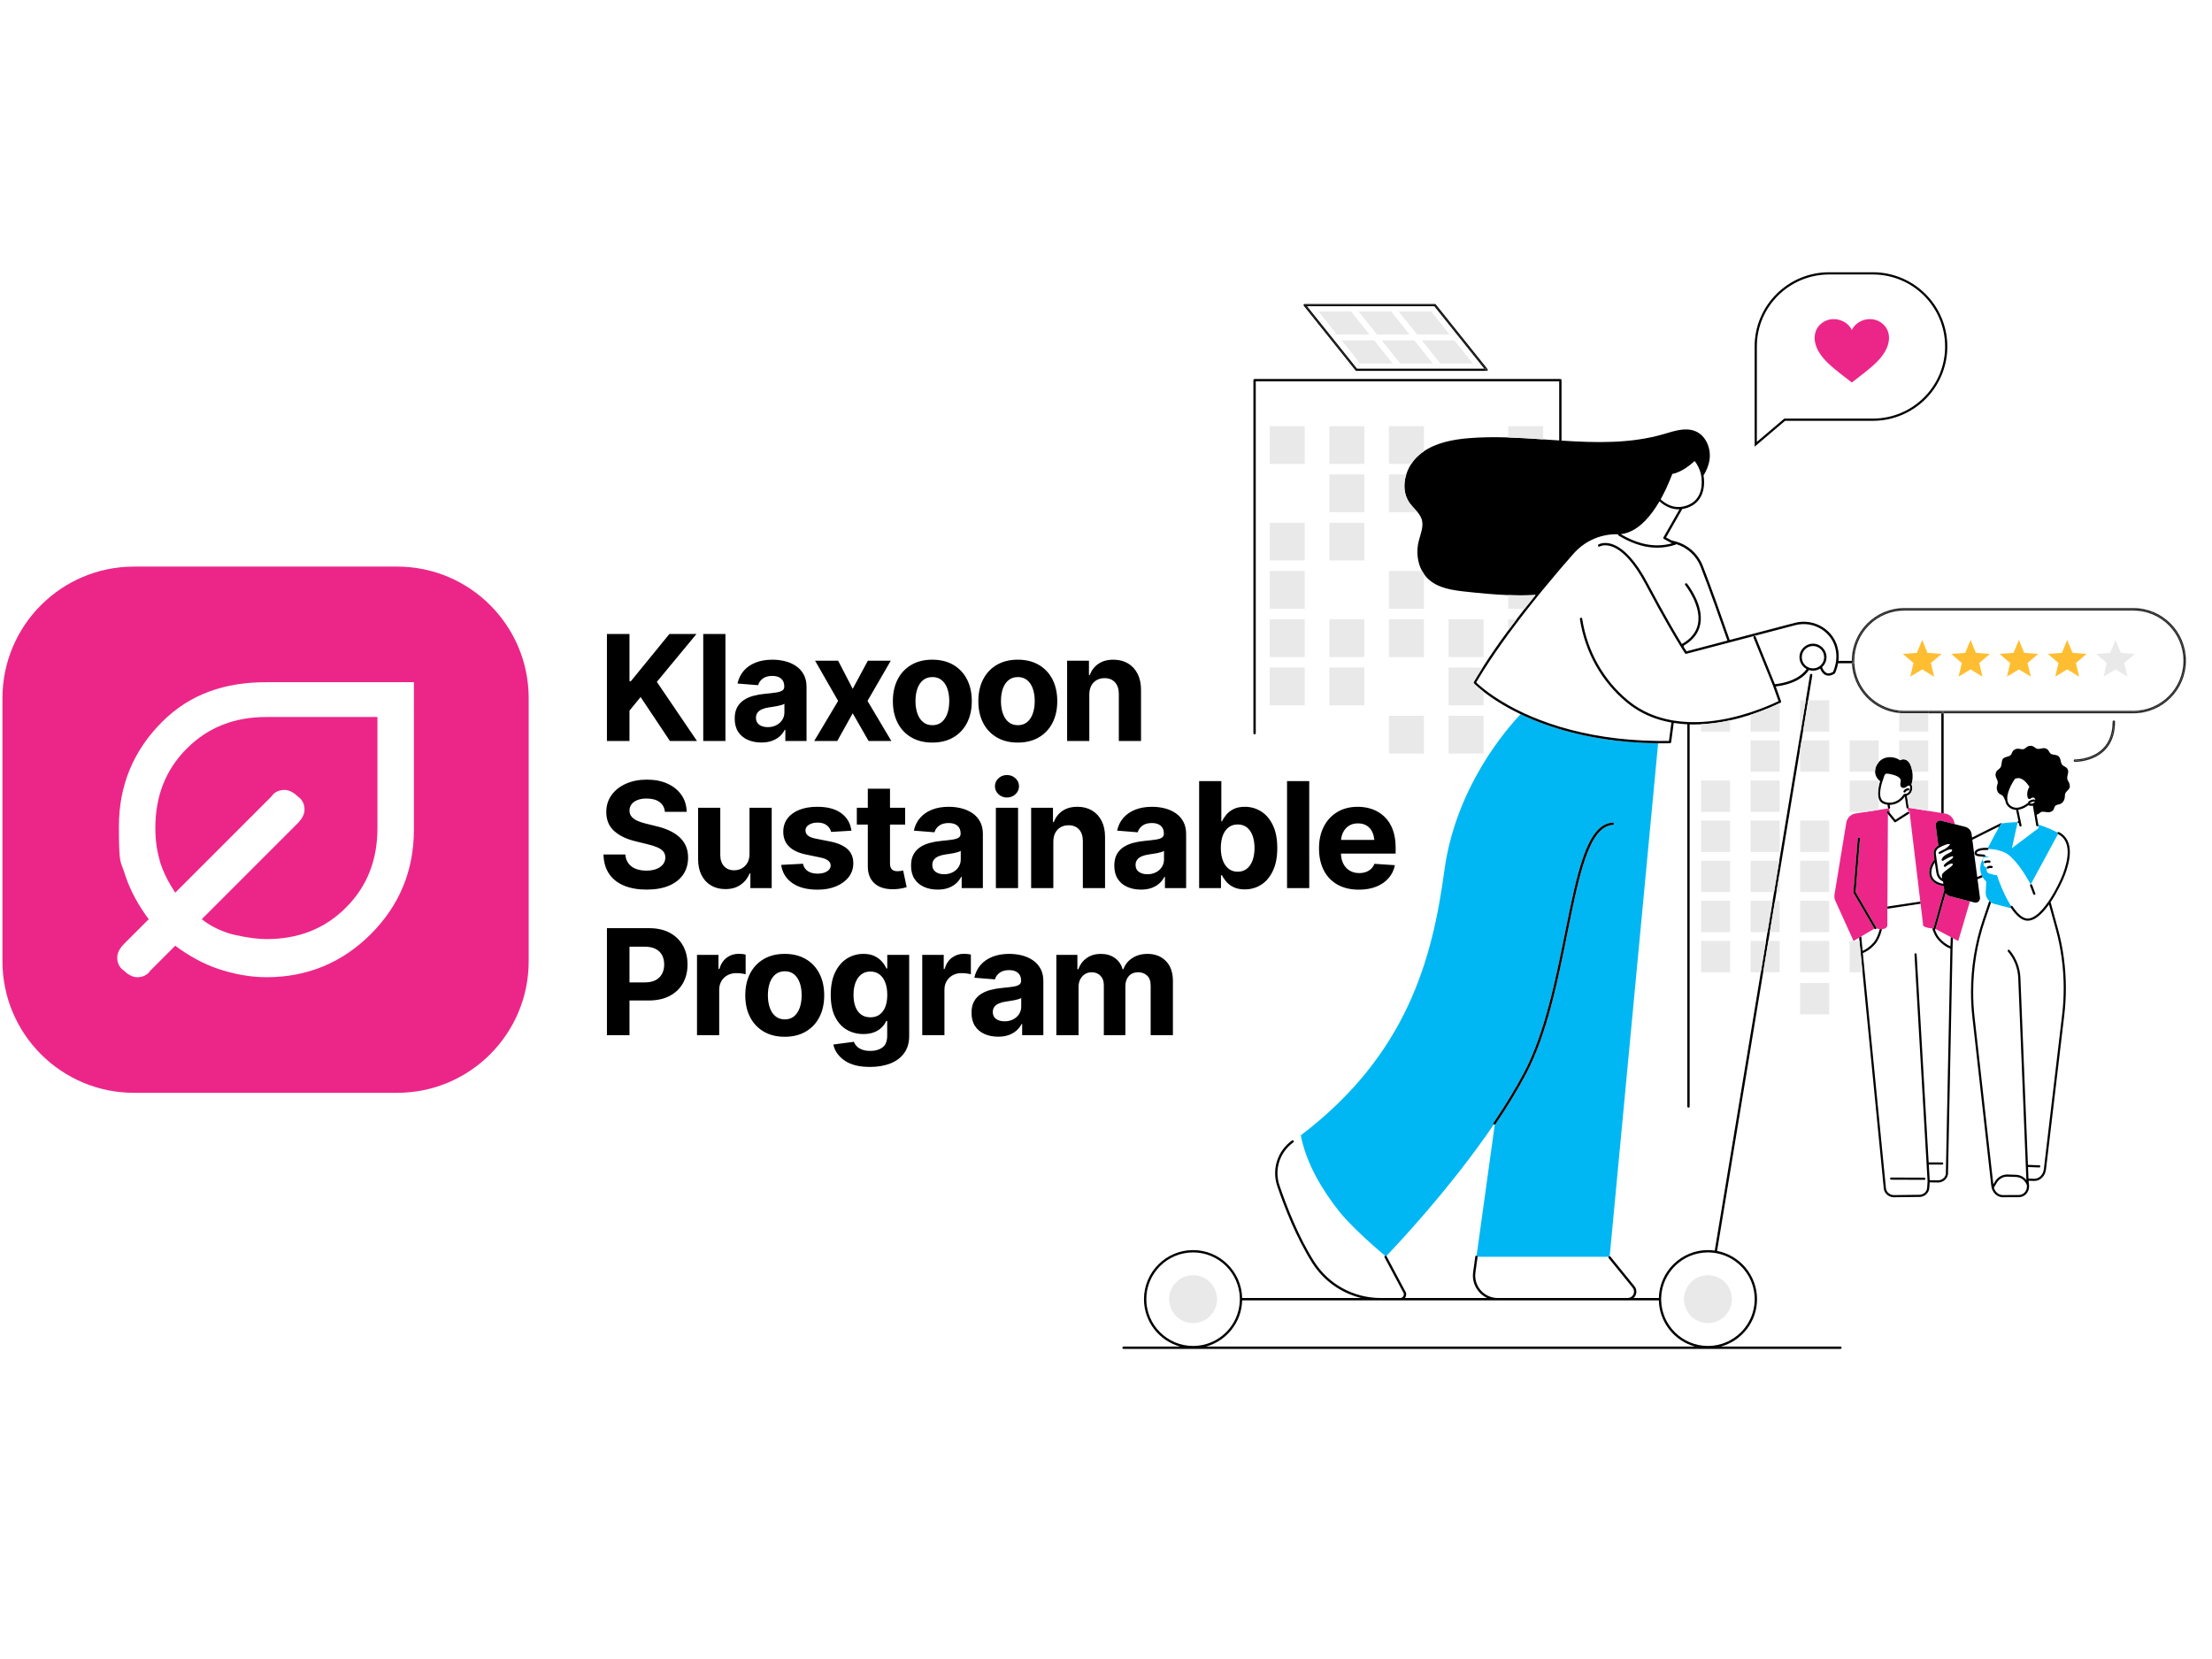
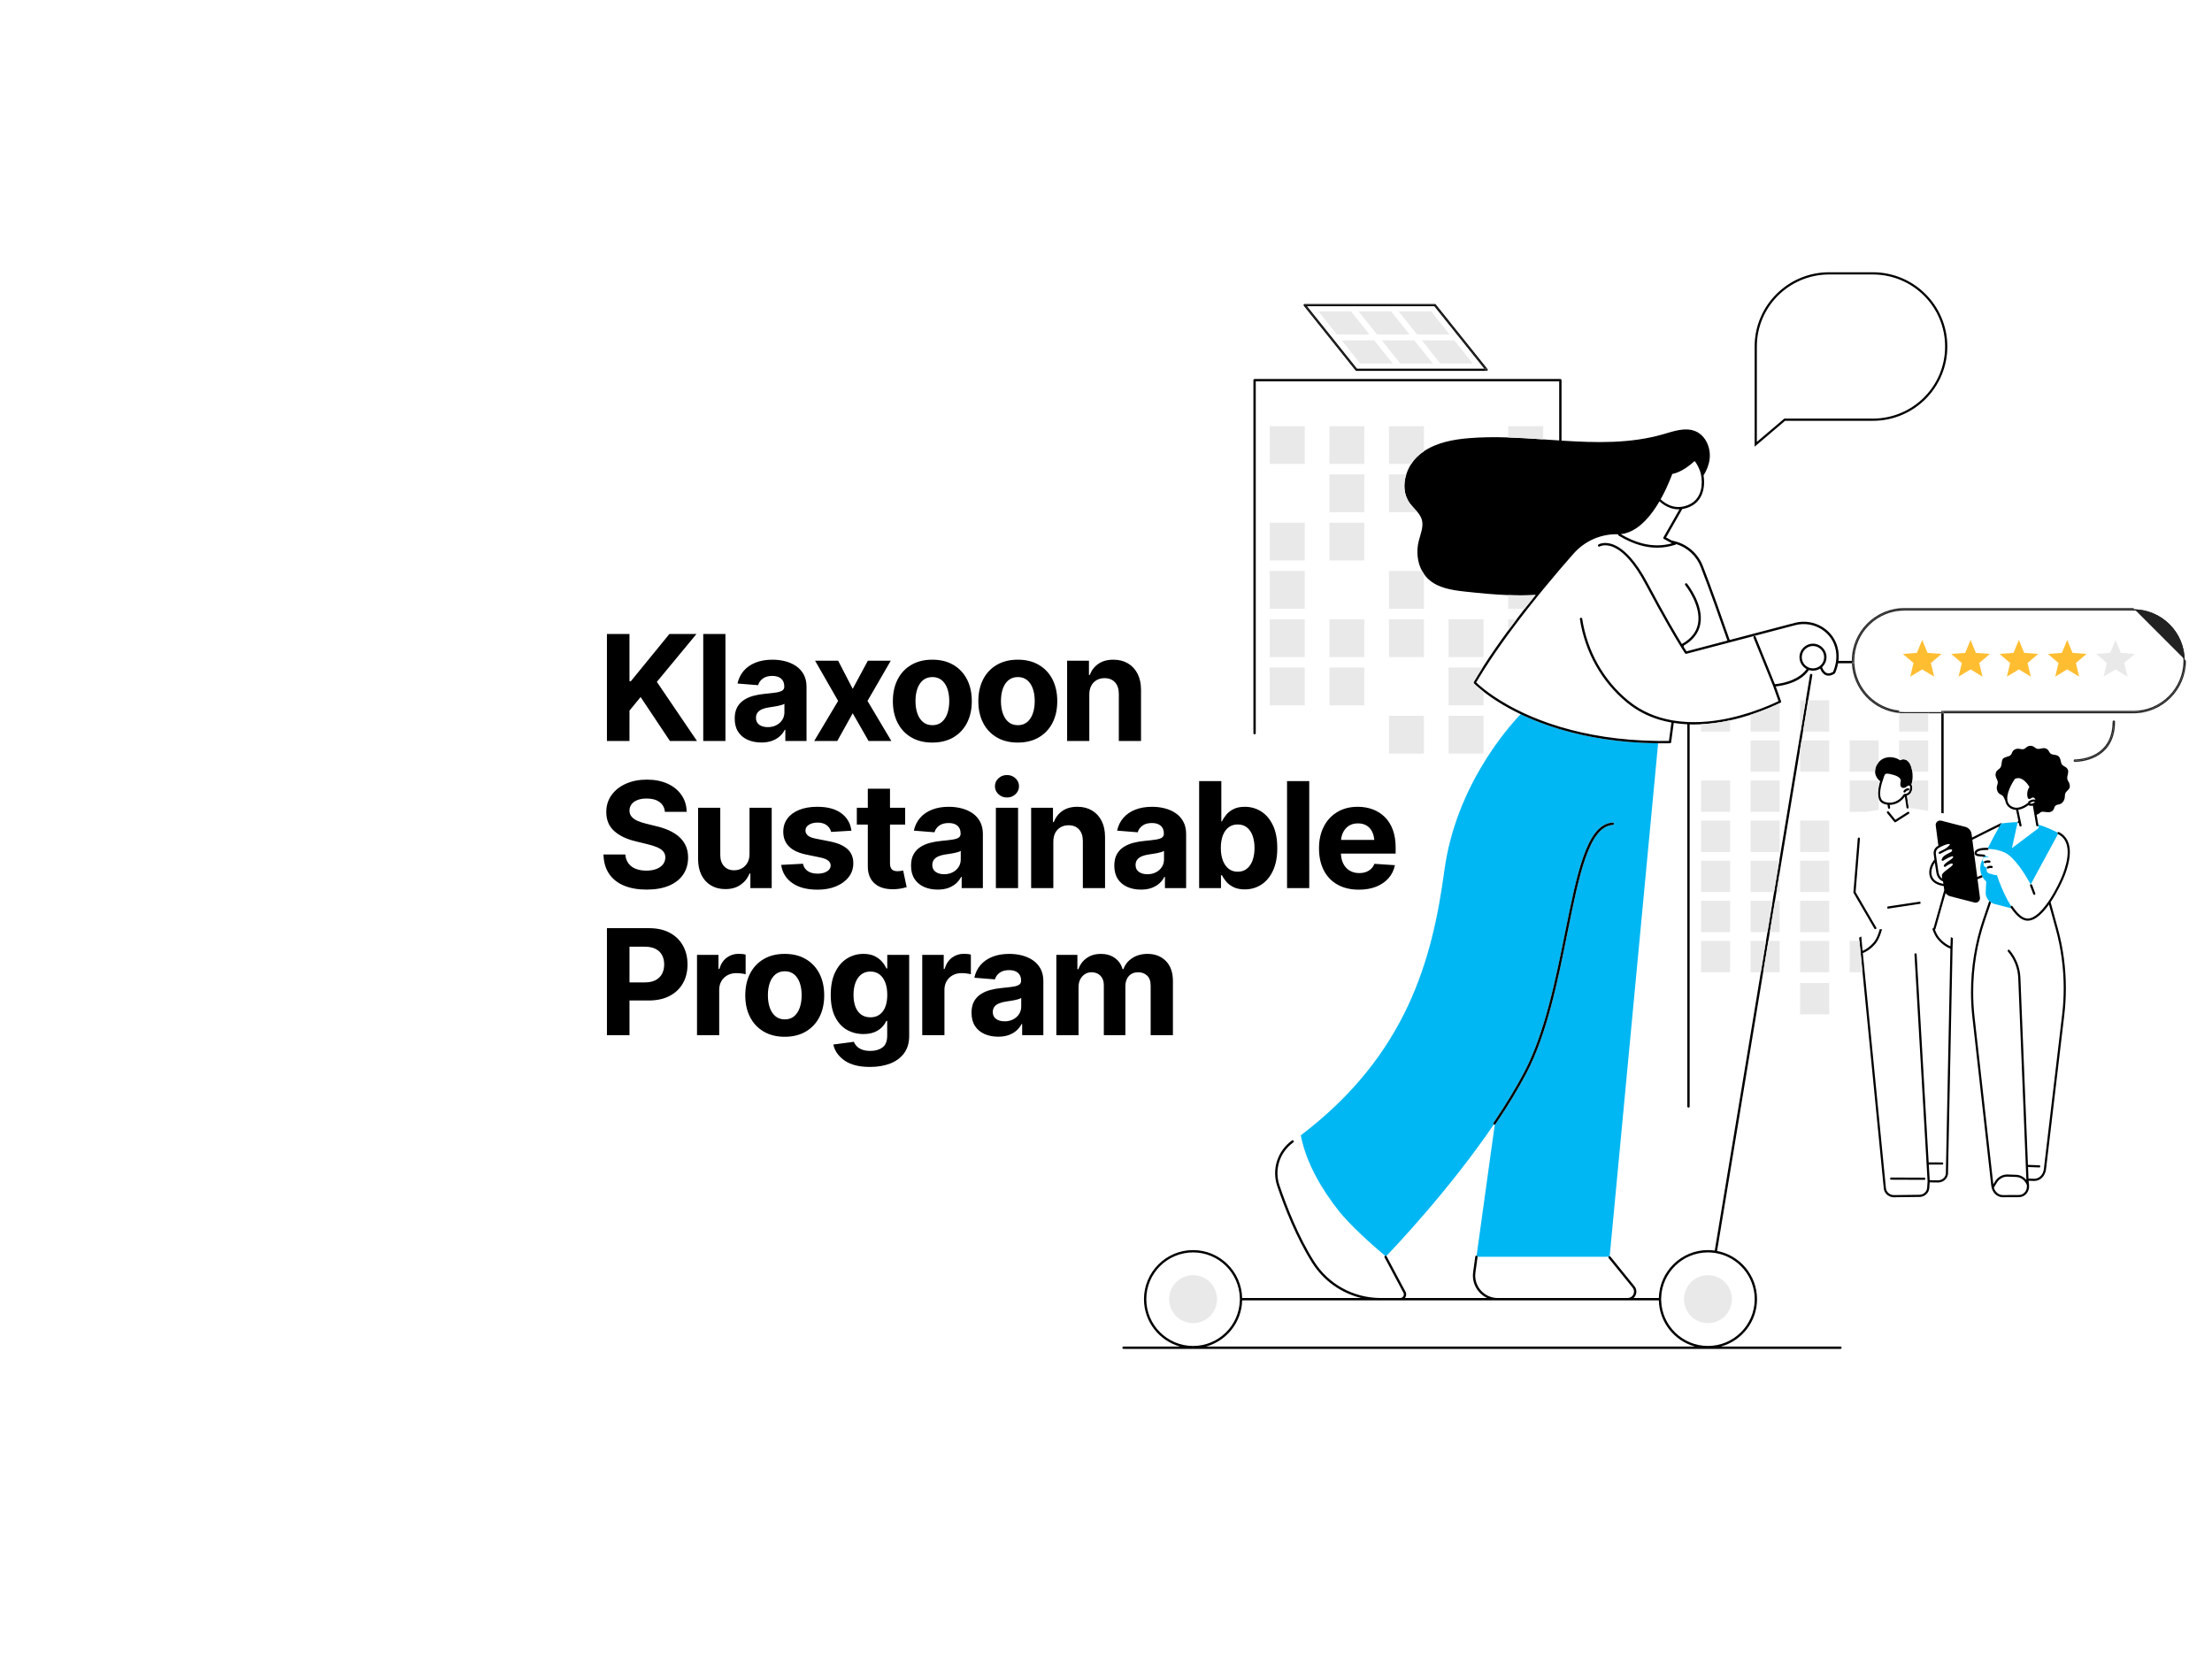
<svg xmlns="http://www.w3.org/2000/svg" viewBox="0 0 2403.56 1802.667" height="1802.667" width="2403.56" xml:space="preserve" id="svg2" version="1.1">
  <defs id="defs6">
    <clipPath id="clipPath20" clipPathUnits="userSpaceOnUse">
      <path id="path18" d="M 0,1352 H 1802.667 V 0 H 0 Z" />
    </clipPath>
  </defs>
  <g transform="matrix(1.333,0,0,-1.333,0,1802.667)" id="g10">
    <path id="path12" style="fill:#222222;fill-opacity:1;fill-rule:nonzero;stroke:none" d="m 1584.381,770.893 h 154.589 v 1 h -154.589 z" />
    <g id="g14">
      <g clip-path="url(#clipPath20)" id="g16">
        <g transform="translate(1738.969,856.657)" id="g22">
-           <path id="path24" style="fill:#222222;fill-opacity:1;fill-rule:nonzero;stroke:none" d="m 0,0 h -186.559 c -23.683,-0.001 -42.881,-19.199 -42.882,-42.882 v 0 c 0,-0.061 0.004,-0.12 0.005,-0.18 h 1 c -0.001,0.06 -0.005,0.119 -0.005,0.18 v 0 c 0,23.131 18.751,41.882 41.882,41.882 H 0 c 23.131,0 41.882,-18.751 41.882,-41.882 v 0 C 41.882,-66.013 23.131,-84.764 0,-84.764 v -1 c 23.684,0 42.881,19.198 42.882,42.882 v 0 C 42.881,-19.199 23.684,-0.001 0,0" />
+           <path id="path24" style="fill:#222222;fill-opacity:1;fill-rule:nonzero;stroke:none" d="m 0,0 h -186.559 c -23.683,-0.001 -42.881,-19.199 -42.882,-42.882 v 0 c 0,-0.061 0.004,-0.12 0.005,-0.18 h 1 c -0.001,0.06 -0.005,0.119 -0.005,0.18 v 0 c 0,23.131 18.751,41.882 41.882,41.882 H 0 c 23.131,0 41.882,-18.751 41.882,-41.882 v 0 C 41.882,-66.013 23.131,-84.764 0,-84.764 v -1 c 23.684,0 42.881,19.198 42.882,42.882 v 0 " />
        </g>
        <g transform="translate(1510.581,811.694)" id="g26">
          <path id="path28" style="fill:#222222;fill-opacity:1;fill-rule:nonzero;stroke:none" d="m 0,0 h -1 c 1.018,-21.277 17.538,-38.488 38.516,-40.584 v 1.004 C 17.091,-37.49 1.015,-20.724 0,0" />
        </g>
        <path id="path30" style="fill:#222222;fill-opacity:1;fill-rule:nonzero;stroke:none" d="m 1571.766,770.893 h 10.713 v 1 h -10.713 z" />
        <g transform="translate(1552.41,771.893)" id="g32">
          <path id="path34" style="fill:#222222;fill-opacity:1;fill-rule:nonzero;stroke:none" d="M 0,0 C -1.457,0 -2.896,0.075 -4.314,0.22 V -0.784 C -2.895,-0.926 -1.456,-1 0,-1 h 19.355 v 1 z" />
        </g>
        <g transform="translate(1510.557,812.644)" id="g36">
          <path id="path38" style="fill:#222222;fill-opacity:1;fill-rule:nonzero;stroke:none" d="m 0,0 c -0.008,0.317 -0.023,0.632 -0.024,0.951 h -1 C -1.023,0.632 -1.008,0.317 -1,0 Z" />
        </g>
        <path id="path40" style="fill:#222222;fill-opacity:1;fill-rule:nonzero;stroke:none" d="m 1583.43,770.893 h 0.95 v 1 h -0.95 z" />
        <path id="path42" style="fill:#222222;fill-opacity:1;fill-rule:nonzero;stroke:none" d="m 1582.479,770.893 h 0.951 v 1 h -0.951 z" />
        <g transform="translate(1510.557,812.644)" id="g44">
          <path id="path46" style="fill:#222222;fill-opacity:1;fill-rule:nonzero;stroke:none" d="m 0,0 h -1 c 0.008,-0.317 0.009,-0.636 0.024,-0.951 h 1 C 0.009,-0.636 0.009,-0.317 0,0" />
        </g>
        <g transform="translate(1511.528,813.775)" id="g48">
          <path id="path50" style="fill:#222222;fill-opacity:1;fill-rule:nonzero;stroke:none" d="m 0,0 v 0 c 0,11.293 4.574,21.507 11.974,28.908 7.401,7.4 17.616,11.974 28.908,11.974 h 186.559 c 11.292,0 21.507,-4.574 28.908,-11.974 7.4,-7.401 11.974,-17.616 11.974,-28.908 v 0 c 0,-11.292 -4.574,-21.507 -11.974,-28.908 -7.401,-7.4 -17.616,-11.974 -28.908,-11.974 v -1 c 23.131,0 41.882,18.751 41.882,41.882 v 0 c 0,23.131 -18.751,41.882 -41.882,41.882 H 40.882 C 17.751,41.882 -1,23.131 -1,0 v 0 c 0,-0.06 0.004,-0.12 0.005,-0.18 h 1 C 0.004,-0.12 0,-0.06 0,0" />
        </g>
        <path id="path52" style="fill:#222222;fill-opacity:1;fill-rule:nonzero;stroke:none" d="m 1584.38,771.893 h 154.589 v 1 H 1584.38 Z" />
-         <path id="path54" style="fill:#222222;fill-opacity:1;fill-rule:nonzero;stroke:none" d="m 1571.766,771.893 h 10.713 v 1 h -10.713 z" />
        <g transform="translate(1523.502,784.867)" id="g56">
          <path id="path58" style="fill:#222222;fill-opacity:1;fill-rule:nonzero;stroke:none" d="m 0,0 c -6.942,6.944 -11.397,16.363 -11.921,26.826 h -1.001 c 1.015,-20.724 17.092,-37.49 37.516,-39.58 v 1.008 C 15.027,-10.743 6.446,-6.445 0,0" />
        </g>
        <g transform="translate(1552.41,772.893)" id="g60">
-           <path id="path62" style="fill:#222222;fill-opacity:1;fill-rule:nonzero;stroke:none" d="M 0,0 C -1.458,0 -2.896,0.079 -4.314,0.228 V -0.78 C -2.896,-0.925 -1.457,-1 0,-1 h 19.355 v 1 z" />
-         </g>
+           </g>
        <g transform="translate(1511.557,812.644)" id="g64">
          <path id="path66" style="fill:#222222;fill-opacity:1;fill-rule:nonzero;stroke:none" d="m 0,0 c -0.009,0.317 -0.022,0.632 -0.024,0.951 h -1 C -1.023,0.632 -1.008,0.317 -1,0 Z" />
        </g>
        <path id="path68" style="fill:#222222;fill-opacity:1;fill-rule:nonzero;stroke:none" d="m 1583.43,771.893 h 0.95 v 1 h -0.95 z" />
        <g transform="translate(1511.581,811.694)" id="g70">
          <path id="path72" style="fill:#222222;fill-opacity:1;fill-rule:nonzero;stroke:none" d="m 0,0 c -0.016,0.315 -0.015,0.634 -0.024,0.951 h -1 C -1.016,0.634 -1.015,0.315 -1,0 Z" />
        </g>
        <path id="path74" style="fill:#222222;fill-opacity:1;fill-rule:nonzero;stroke:none" d="m 1582.479,771.893 h 0.951 v 1 h -0.951 z" />
        <g transform="translate(1700.85,819.276)" id="g76">
          <path id="path78" style="fill:#ffbe32;fill-opacity:1;fill-rule:nonzero;stroke:none" d="M 0,0 -11.426,0.886 -15.76,11.426 -20.094,0.886 -31.521,0 l 8.669,-7.388 -2.66,-11.13 9.752,5.91 9.751,-5.91 -2.659,11.13 z M -50.826,0.886 -55.16,11.426 -59.494,0.886 -70.921,0 l 8.668,-7.388 -2.659,-11.13 9.752,5.91 9.751,-5.91 -2.66,11.13 L -39.4,0 Z m -74.04,-6.567 6.665,5.681 -11.426,0.886 -4.334,10.54 -4.334,-10.54 -11.426,-0.886 6.665,-5.681 1.116,-0.951 0.887,-0.756 -0.047,-0.194 -2.612,-10.936 9.751,5.91 9.752,-5.91 -2.613,10.936 -0.047,0.194 0.887,0.756 z m 34.639,6.567 -4.334,10.54 -4.334,-10.54 -11.426,-0.886 8.668,-7.388 -2.659,-11.13 9.751,5.91 9.752,-5.91 -2.66,11.13 8.668,7.388 z" />
        </g>
        <g transform="translate(1540.3,691.151)" id="g80">
-           <path id="path82" style="fill:#ec2688;fill-opacity:1;fill-rule:nonzero;stroke:none" d="m 0,0 -0.05,0.325 -0.035,0.229 -0.036,0.229 -0.05,0.326 -0.05,0.325 -0.075,0.488 H -0.297 L -0.384,1.915 -0.397,1.914 H -0.41 c -0.248,0 -0.469,0.112 -0.632,0.284 L -8.897,0.984 -19.081,-0.591 -27.76,-1.933 c -3.85,-0.595 -6.882,-3.604 -7.515,-7.457 l -9.61,-58.53 c -0.29,-1.764 -0.05,-3.575 0.687,-5.202 l 14.802,-32.653 0.036,-0.081 0.137,0.081 4.411,2.611 0.065,0.039 0.245,0.144 0.066,0.04 0.243,0.143 0.068,0.041 0.151,0.089 0.069,0.04 0.149,0.089 0.069,0.041 0.241,0.142 0.07,0.042 0.24,0.142 0.071,0.042 5.859,3.468 4.829,2.858 c -10e-4,0.002 -0.003,0.004 -0.004,0.005 l -2.167,3.718 -0.166,0.285 -0.165,0.284 -0.117,0.201 -0.117,0.2 -0.166,0.284 -0.166,0.285 -9.558,16.4 -0.19,0.327 -0.191,0.327 -0.134,0.231 -0.091,0.156 -0.044,0.074 -0.19,0.327 -0.191,0.328 -3.309,5.678 c -0.079,0.135 -0.12,0.288 -0.12,0.444 l 0.003,0.071 0.016,0.207 2.071,25.561 1.46,18.015 c 0.041,0.464 0.426,0.808 0.88,0.81 l 0.071,-0.003 c 0.462,-0.038 0.811,-0.423 0.812,-0.879 l -0.003,-0.072 -1.448,-17.871 -2.072,-25.561 -0.005,-0.073 3.692,-6.336 0.191,-0.327 0.19,-0.327 0.039,-0.066 0.096,-0.164 0.134,-0.231 0.19,-0.327 0.191,-0.327 9.154,-15.707 0.166,-0.285 0.166,-0.284 0.117,-0.201 0.117,-0.2 0.165,-0.284 0.166,-0.285 2.048,-3.514 c 0.081,-0.139 0.12,-0.293 0.12,-0.444 0,-0.092 -0.019,-0.183 -0.048,-0.271 0.482,-0.142 1.138,-0.31 1.887,-0.441 0.284,-0.049 0.58,-0.09 0.885,-0.125 0.108,-0.012 0.218,-0.023 0.328,-0.033 0.111,-0.009 0.219,-0.019 0.331,-0.026 0.081,-0.005 0.163,-0.004 0.245,-0.007 0.08,-0.003 0.161,-0.006 0.242,-0.008 0.114,-0.001 0.228,-0.004 0.342,-0.002 0.112,0.002 0.223,0.012 0.335,0.018 1.811,0.1 3.566,0.747 4.345,2.676 l 0.076,14.024 0.002,0.33 0.002,0.331 0.001,0.232 10e-4,0.233 0.002,0.33 0.002,0.331 0.019,3.528 0.002,0.326 0.001,0.326 0.002,0.23 10e-4,0.23 0.002,0.327 0.002,0.326 0.38,70.091 -0.678,0.835 c -0.132,0.162 -0.198,0.361 -0.198,0.556 0,0.225 0.101,0.442 0.269,0.612 0.023,0.022 0.033,0.053 0.058,0.073 0.163,0.132 0.361,0.198 0.556,0.198 0.211,0 0.411,-0.094 0.576,-0.241 0.035,-0.032 0.079,-0.048 0.11,-0.086 l 0.401,-0.494 0.394,0.022 -0.089,0.578 z m 38.305,-86.545 0.09,0.317 0.063,0.224 0.063,0.223 0.09,0.317 0.089,0.317 3.032,10.74 0.092,0.326 0.092,0.326 0.065,0.229 0.065,0.23 0.092,0.326 0.04,0.145 0.052,0.181 0.9,3.188 0.95,3.367 0.497,1.759 c -0.041,0.188 -0.093,0.372 -0.119,0.566 l -0.352,2.675 c -0.008,10e-4 -0.017,0.002 -0.026,0.004 -0.198,0.028 -0.405,0.04 -0.6,0.074 -0.122,0.021 -0.231,0.05 -0.35,0.072 -0.324,0.061 -0.644,0.124 -0.952,0.195 -3.336,0.775 -5.724,2.141 -7.309,3.879 -1.786,1.955 -2.543,4.363 -2.541,6.828 0.005,3.762 1.733,7.671 4.238,10.547 -0.224,1.648 -0.429,3.192 -0.591,4.43 -0.039,0.296 -0.058,0.591 -0.058,0.883 -0.001,2.382 1.269,4.585 3.385,5.765 0.163,0.09 0.313,0.168 0.473,0.255 l -2.158,16.406 c -0.022,0.163 -0.032,0.324 -0.032,0.483 0.002,1.999 1.638,3.591 3.584,3.593 0.295,0 0.597,-0.037 0.899,-0.115 l 0.11,-0.028 0.952,-0.243 0.95,-0.244 9.071,-2.324 -0.509,1.971 c -0.898,3.478 -3.768,6.092 -7.308,6.655 L 44.08,-1.804 43.13,-1.653 42.178,-1.501 31.465,0.203 15.528,2.737 C 15.435,2.414 15.169,2.157 14.815,2.105 h -10e-4 c 0.014,-0.099 0.028,-0.2 0.042,-0.296 0.016,-0.111 0.031,-0.217 0.046,-0.325 0.015,-0.109 0.031,-0.221 0.046,-0.325 0.011,-0.08 0.021,-0.152 0.032,-0.229 0.011,-0.077 0.021,-0.156 0.032,-0.23 0.016,-0.113 0.03,-0.219 0.045,-0.325 0.015,-0.112 0.03,-0.222 0.044,-0.325 0.005,-0.037 0.009,-0.07 0.014,-0.106 l 1.09,0.062 0.072,-0.597 0.856,-7.13 3.068,-25.56 0.856,-7.13 3.068,-25.561 0.793,-6.603 0.04,-0.327 0.023,-0.199 0.016,-0.127 0.027,-0.23 0.028,-0.23 0.005,-0.04 0.034,-0.287 0.004,-0.037 0.035,-0.289 0.004,-0.035 0.028,-0.229 0.027,-0.228 0.039,-0.324 0.039,-0.324 2.172,-18.092 c 0,0 1.161,-0.969 4.026,-1.586 0.911,-0.196 2.002,-0.353 3.276,-0.435 0.114,-0.008 0.228,-0.015 0.345,-0.021 0.121,-0.006 0.233,-0.016 0.357,-0.021 0.079,-0.003 0.166,-0.002 0.246,-0.005 0.026,-10e-4 0.054,-10e-4 0.08,-10e-4 l 0.031,0.222 0.033,0.116 0.158,0.56 0.166,0.589 2.059,7.293 z m 11.191,17.09 c -1.568,0.401 -2.888,1.348 -3.797,2.607 l -1.619,-5.736 -0.019,-0.067 -0.092,-0.326 -0.092,-0.326 -0.065,-0.23 -0.064,-0.23 -0.092,-0.326 -0.093,-0.325 -0.433,-1.537 -0.952,-3.37 -1.846,-6.542 -0.09,-0.317 -0.089,-0.317 -0.064,-0.223 -0.063,-0.224 -0.089,-0.317 -0.09,-0.317 -2.349,-8.321 c -0.017,-0.061 -0.05,-0.112 -0.078,-0.167 l 4.758,-2.509 0.952,-0.501 0.95,-0.502 5.671,-2.99 0.158,-0.083 0.165,-0.087 0.155,-0.082 0.167,-0.088 0.154,-0.081 0.074,-0.039 0.151,-0.08 0.077,-0.04 0.148,-0.079 0.175,-0.092 0.145,-0.076 0.178,-0.094 0.142,-0.075 4.348,-2.292 9.531,32.296 z M -3.706,374.669 c 6.5,11.447 2.565,21.152 -5.664,24.952 -7.726,3.562 -17.831,0.211 -21.406,-7.462 -3.575,7.673 -13.681,11.02 -21.407,7.462 -8.229,-3.8 -12.163,-13.505 -5.663,-24.952 4.614,-8.143 12.796,-14.286 27.07,-25.288 14.274,11.002 22.455,17.141 27.07,25.288 m -1199.203,-389.82 c 0,-33.774 -12.159,-62.145 -35.126,-85.112 -22.967,-22.966 -51.337,-35.125 -85.111,-35.125 -13.51,0 -27.02,2.702 -39.179,6.755 -12.158,4.052 -24.318,10.807 -35.125,18.914 l -20.265,-20.265 c -2.702,-4.054 -6.755,-5.404 -10.808,-5.404 -4.052,0 -8.106,2.702 -10.808,5.404 -4.053,2.702 -5.403,6.755 -5.403,10.808 0,4.053 2.701,8.105 5.403,10.807 l 20.265,20.265 c -8.106,10.808 -14.861,22.967 -18.914,35.125 -4.053,13.51 -5.404,6.755 -5.404,40.53 0,33.774 12.159,62.145 35.126,85.112 22.967,22.967 51.337,32.423 85.112,32.423 h 120.237 z m -13.674,214.477 h -214.477 c -59.227,0 -107.239,-48.012 -107.239,-107.238 V -122.39 c 0,-59.226 48.012,-107.239 107.239,-107.239 h 214.477 c 59.227,0 107.239,48.013 107.239,107.239 V 92.088 c 0,59.226 -48.012,107.238 -107.239,107.238 m -106.563,-122.61 c -25.669,0 -47.285,-8.107 -64.848,-25.669 -17.563,-17.562 -25.668,-39.179 -25.668,-64.847 0,-10.807 1.35,-18.914 4.052,-28.371 2.703,-8.105 6.756,-16.211 12.16,-24.318 l 78.356,78.357 c 2.702,4.054 6.755,5.405 10.808,5.405 4.053,0 8.107,-2.703 10.807,-5.405 4.054,-2.701 5.405,-6.755 5.405,-10.808 0,-4.052 -2.702,-8.105 -5.405,-10.807 l -78.356,-78.357 c 6.755,-5.404 14.861,-9.457 24.317,-12.159 0,0 15.793,-4.053 28.372,-4.053 25.667,0 47.284,8.107 64.846,25.669 17.563,17.563 25.669,39.178 25.669,64.847 v 0 90.516 z" />
-         </g>
+           </g>
        <g transform="translate(1638.865,613.095)" id="g84">
          <path id="path86" style="fill:#00b7f3;fill-opacity:1;fill-rule:nonzero;stroke:none" d="m 0,0 c 0,0.285 0.14,0.567 0.396,0.736 0.003,0.003 0.008,0.003 0.012,0.006 -3.878,6.053 -7.051,13.324 -9.077,18.509 -0.043,0.109 -0.088,0.224 -0.13,0.331 -0.044,0.113 -0.085,0.221 -0.128,0.332 -0.031,0.079 -0.059,0.154 -0.089,0.233 -0.03,0.078 -0.06,0.156 -0.089,0.233 -0.042,0.11 -0.086,0.224 -0.127,0.331 -0.042,0.112 -0.084,0.223 -0.125,0.332 -1.125,2.989 -1.75,4.939 -1.75,4.939 -1.987,-0.348 -4.596,0.863 -4.596,0.863 -0.387,0.041 -0.726,0.106 -1.041,0.183 -0.163,0.041 -0.313,0.088 -0.458,0.138 v 0 c -0.147,0.049 -0.284,0.103 -0.413,0.161 -0.186,0.083 -0.359,0.171 -0.511,0.268 -0.108,0.069 -0.209,0.142 -0.301,0.217 -0.094,0.077 -0.176,0.157 -0.255,0.24 -1.204,1.254 -0.724,3.072 -0.508,3.685 -0.035,0.083 -0.058,0.167 -0.067,0.253 -3.504,0.849 -2.665,3.34 -2.284,4.15 -0.01,0.021 -0.027,0.038 -0.036,0.06 -0.042,0.105 -0.061,0.214 -0.062,0.322 -1.76,0.956 -1.099,3.405 0.584,3.831 1.456,0.368 3.53,0.195 3.53,0.195 -0.865,0.565 -1.953,0.871 -3.101,1.059 -0.064,-0.436 -0.434,-0.756 -0.869,-0.756 h -0.01 -0.009 l -0.074,0.005 -0.01,10e-4 c -0.095,0.011 -0.191,0.014 -0.287,0.024 -0.589,-1.298 -1.139,-2.557 -1.628,-3.748 -1.506,-3.665 -1.474,-7.746 0.02,-11.294 0.043,-0.1 0.086,-0.2 0.13,-0.299 0.045,-0.099 0.094,-0.196 0.141,-0.295 0.067,-0.141 0.13,-0.284 0.202,-0.424 0.05,-0.096 0.107,-0.19 0.16,-0.286 0,0 0,0 0,0 0.052,-0.096 0.106,-0.191 0.161,-0.286 0.388,-0.671 0.827,-1.318 1.331,-1.928 0.495,-0.599 1.033,-1.146 1.61,-1.603 l -0.449,-8.664 c -0.146,-2.819 0.96,-5.457 2.875,-7.312 0.084,-0.082 0.176,-0.157 0.264,-0.236 0.088,-0.079 0.174,-0.16 0.265,-0.235 0.063,-0.053 0.127,-0.102 0.191,-0.153 0.063,-0.05 0.129,-0.097 0.194,-0.145 0.092,-0.069 0.18,-0.14 0.275,-0.206 0.092,-0.063 0.188,-0.121 0.282,-0.182 0.832,-0.534 1.753,-0.95 2.752,-1.205 L 0.595,-1.131 C 0.446,-0.912 0.296,-0.712 0.147,-0.487 0.048,-0.338 0,-0.167 0,0 m 38.265,60.168 c 0,0.136 0.032,0.275 0.099,0.403 0.001,0.004 0.005,0.007 0.007,0.01 -2.193,1.147 -8.724,4.414 -15.711,6.501 l 0.066,-0.389 0.013,-0.148 c 0,-0.237 -0.102,-0.45 -0.26,-0.612 l 0.265,-0.26 c 0.478,-0.469 0.427,-1.256 -0.109,-1.659 L 1.159,47.849 5.536,67.709 c 0.076,0.348 0.245,0.66 0.473,0.922 -0.039,0.051 -0.078,0.102 -0.105,0.162 -0.045,0.097 -0.059,0.201 -0.067,0.303 -6.243,-0.141 -11.775,-0.899 -13.162,-1.102 -0.212,-0.031 -0.331,-0.05 -0.336,-0.05 l -0.003,-0.001 v 0 0 0 c 0,-0.001 -0.104,-0.179 -0.291,-0.504 -0.048,-0.084 -0.102,-0.178 -0.161,-0.281 -0.17,-0.296 -0.385,-0.673 -0.639,-1.119 -0.14,-0.246 -0.294,-0.517 -0.456,-0.803 -0.144,-0.254 -0.296,-0.524 -0.456,-0.808 -2.116,-3.759 -5.581,-10.037 -8.771,-16.38 0.292,-0.145 0.494,-0.442 0.494,-0.787 l -0.001,-0.026 h 0.001 c 0,0 -0.001,0 -0.001,0 v -0.003 c 1.761,-0.04 3.631,-0.217 5.517,-0.553 0.107,-0.019 0.214,-0.037 0.321,-0.057 0.107,-0.02 0.214,-0.043 0.32,-0.064 0.151,-0.029 0.301,-0.058 0.452,-0.09 0.106,-0.023 0.212,-0.046 0.319,-0.069 v 0 c 0.107,-0.024 0.213,-0.049 0.319,-0.074 2.187,-0.504 4.354,-1.228 6.355,-2.216 8.036,-3.968 16.852,-18.751 19.783,-23.977 0.065,-0.116 0.127,-0.227 0.186,-0.334 0.066,-0.118 0.126,-0.227 0.185,-0.333 0.043,-0.079 0.09,-0.163 0.129,-0.235 0.048,-0.087 0.087,-0.159 0.128,-0.235 0.07,-0.128 0.13,-0.238 0.181,-0.333 0.064,-0.119 0.114,-0.213 0.147,-0.275 0.023,0.011 0.042,0.028 0.067,0.038 0.024,0.009 0.05,0.007 0.075,0.014 l 0.113,0.208 0.173,0.321 0.123,0.225 0.122,0.226 0.173,0.32 0.174,0.32 21.312,39.335 c -0.293,0.159 -0.464,0.461 -0.464,0.774 m -406.142,84.85 c -0.121,0.037 -0.241,0.074 -0.361,0.11 -10.55,3.196 -19.61,6.717 -27.189,10.14 -0.735,0.332 -1.457,0.663 -2.164,0.993 -0.529,0.246 -1.059,0.493 -1.572,0.738 -0.046,0.022 -0.089,0.043 -0.135,0.065 -5.527,-5.775 -18.815,-20.647 -31.863,-42.631 -12.995,-21.893 -25.746,-50.831 -30.335,-84.863 -9.726,-72.113 -30.43,-150.076 -117.022,-215.81 4.373,-22.837 17.556,-44.692 31.219,-61.925 7.76,-9.788 24.211,-25.187 37.471,-36.218 0.371,0.19 0.799,0.106 1.084,-0.169 5.864,6.09 51.182,53.677 87.589,107.211 -0.434,0.295 -0.547,0.885 -0.253,1.319 0.514,0.758 1.007,1.506 1.513,2.26 9.202,13.719 17.108,26.804 23.487,38.911 16.888,32.053 25.633,75.517 33.347,113.865 9.814,48.776 17.602,87.412 37.963,89.646 0.276,0.03 0.546,0.081 0.828,0.098 0.513,0.029 0.975,-0.368 1.005,-0.893 0.032,-0.524 -0.367,-0.974 -0.892,-1.006 -19.525,-1.167 -27.641,-41.509 -37.039,-88.22 -7.741,-38.474 -16.514,-82.081 -33.53,-114.376 -6.763,-12.835 -15.21,-26.748 -25.107,-41.352 -0.139,-0.205 -0.35,-0.312 -0.573,-0.365 l -14.798,-106.831 c 0.476,-0.066 0.803,-0.475 0.803,-0.941 h 106.763 c 0.057,0.102 0.13,0.197 0.227,0.275 0.203,0.165 0.453,0.232 0.695,0.208 l 39.468,418.102 c -31.823,0.329 -58.035,5.044 -78.728,11.095 -0.639,0.187 -1.272,0.375 -1.901,0.564" />
        </g>
        <g transform="translate(1656.173,631.392)" id="g88">
          <path id="path90" style="fill:#000000;fill-opacity:1;fill-rule:nonzero;stroke:none" d="M 0,0 C -0.153,0.116 -0.337,0.186 -0.532,0.185 -0.611,0.185 -0.691,0.164 -0.77,0.142 -0.794,0.135 -0.82,0.137 -0.844,0.128 -0.869,0.119 -0.888,0.101 -0.911,0.09 -0.944,0.074 -0.975,0.056 -1.005,0.037 c -0.254,-0.164 -0.41,-0.438 -0.41,-0.734 0,-0.105 0.019,-0.211 0.057,-0.312 l 2.616,-6.907 c 0.134,-0.353 0.469,-0.57 0.825,-0.57 h 0.031 l 0.028,0.005 0.198,0.037 0.029,0.005 0.027,0.01 c 0.353,0.135 0.571,0.469 0.571,0.826 0,0.104 -0.019,0.21 -0.058,0.312 L 0.294,-0.385 C 0.233,-0.224 0.127,-0.097 0,0 m -36.498,13.44 c 0.016,-0.037 0.027,-0.075 0.048,-0.11 0.166,-0.274 0.458,-0.426 0.756,-0.426 0.156,0 0.315,0.042 0.456,0.127 0.463,0.281 1.019,0.431 1.569,0.43 0.265,0 0.528,-0.034 0.778,-0.103 l 0.234,-0.031 c 0.238,0 0.456,0.105 0.62,0.27 0.103,0.104 0.189,0.227 0.231,0.378 l 0.032,0.234 c 0,0.142 -0.044,0.273 -0.107,0.396 -0.108,0.213 -0.293,0.386 -0.541,0.455 -0.414,0.113 -0.837,0.169 -1.258,0.169 -0.864,0 -1.722,-0.234 -2.472,-0.687 -0.274,-0.166 -0.426,-0.459 -0.426,-0.756 0,-0.031 0.009,-0.061 0.013,-0.092 0.009,-0.087 0.032,-0.171 0.067,-0.254 m -2.387,4.463 c 0.009,-0.022 0.026,-0.039 0.036,-0.06 0.153,-0.305 0.457,-0.492 0.783,-0.491 h 0.031 l 0.031,0.006 0.209,0.04 0.031,0.006 0.029,0.012 c 0.657,0.266 1.379,0.404 2.094,0.404 0.337,0 0.673,-0.031 1,-0.092 l 0.162,-0.015 c 0.419,0 0.788,0.298 0.868,0.721 l 0.015,0.162 c 0,0.418 -0.297,0.787 -0.721,0.867 -0.435,0.081 -0.879,0.121 -1.323,0.121 -0.943,0 -1.888,-0.179 -2.758,-0.532 -0.343,-0.139 -0.551,-0.469 -0.551,-0.818 0,-0.003 10e-4,-0.006 10e-4,-0.009 0.002,-0.108 0.021,-0.217 0.063,-0.322 m 3.139,11.848 c -0.111,0.055 -0.231,0.092 -0.362,0.096 -0.348,0.01 -0.689,0.016 -1.023,0.016 -2.718,-0.001 -4.963,-0.34 -6.596,-0.982 -0.815,-0.322 -1.481,-0.721 -1.971,-1.207 -0.49,-0.484 -0.801,-1.065 -0.878,-1.709 -0.015,-0.122 -0.022,-0.242 -0.022,-0.36 -0.002,-0.548 0.168,-1.053 0.504,-1.457 0.495,-0.595 1.244,-0.895 2.112,-1.08 0.87,-0.185 1.881,-0.253 2.955,-0.328 0.606,-0.042 1.225,-0.092 1.834,-0.156 0.096,-0.01 0.192,-0.013 0.287,-0.024 l 0.01,-10e-4 0.074,-0.005 h 0.009 0.01 c 0.435,0 0.805,0.321 0.869,0.757 10e-4,0.008 0.006,0.015 0.007,0.023 l 0.006,0.103 c 0,0.348 -0.207,0.65 -0.512,0.793 -0.084,0.039 -0.171,0.072 -0.268,0.083 -0.748,0.087 -1.49,0.138 -2.204,0.188 -0.866,0.06 -1.74,0.121 -2.446,0.244 -0.707,0.114 -1.235,0.327 -1.382,0.527 -0.046,0.063 -0.094,0.113 -0.1,0.332 l 0.01,0.149 c 0.027,0.225 0.163,0.485 0.468,0.758 0.91,0.827 3.296,1.594 7.209,1.587 0.185,0 0.38,-0.006 0.572,-0.009 0.138,-0.003 0.271,-0.002 0.412,-0.006 l 0.006,-10e-4 h 0.017 c 0.477,-0.003 0.871,0.376 0.885,0.851 h 10e-4 v 0.002 0.003 c 0,0 10e-4,0 10e-4,0 h -10e-4 l 10e-4,0.026 c 0,0.346 -0.202,0.642 -0.494,0.787 m 29.909,-280.9 c -1.236,-1.307 -2.88,-2.012 -4.692,-2.013 l -0.252,0.004 -0.007,10e-4 -13.01,-0.063 c -3.279,0.119 -6.069,2.563 -7.069,6.06 l 2.469,4.083 c 1.838,3.039 5.036,4.881 8.386,4.88 0.11,0 0.22,-0.002 0.33,-0.006 l 6.881,-0.253 c 3.771,-0.139 7.083,-2.494 8.652,-6.174 0.041,-0.098 0.102,-0.18 0.17,-0.253 l 0.034,-0.363 c 0.026,-0.279 0.039,-0.556 0.039,-0.828 -10e-4,-1.974 -0.674,-3.744 -1.931,-5.075 M 15.39,-14.432 c 5.746,8.527 10.165,18.25 11.688,22.298 2.178,5.807 3.986,12.441 3.988,18.523 -10e-4,3.387 -0.563,6.606 -1.95,9.409 -1.387,2.802 -3.606,5.179 -6.873,6.857 -0.128,0.066 -0.267,0.098 -0.402,0.098 -0.317,10e-4 -0.62,-0.172 -0.779,-0.468 -0.001,-0.004 -0.005,-0.007 -0.007,-0.01 -0.066,-0.129 -0.098,-0.268 -0.098,-0.404 0,-0.313 0.17,-0.615 0.464,-0.774 0.006,-0.003 0.01,-0.008 0.016,-0.011 0.074,-0.039 0.141,-0.082 0.214,-0.121 2.797,-1.495 4.689,-3.557 5.895,-6.014 1.236,-2.521 1.751,-5.46 1.751,-8.597 C 29.299,20.57 27.543,14.128 25.426,8.486 23.616,3.663 19.655,-4.706 14.773,-12.187 c -0.079,-0.121 -0.16,-0.24 -0.239,-0.36 -0.08,-0.121 -0.16,-0.241 -0.24,-0.361 -0.056,-0.084 -0.112,-0.169 -0.168,-0.254 -0.057,-0.084 -0.112,-0.169 -0.169,-0.253 -0.03,-0.046 -0.06,-0.093 -0.091,-0.138 -0.05,-0.073 -0.101,-0.143 -0.15,-0.216 -0.08,-0.117 -0.162,-0.233 -0.242,-0.349 -0.741,-1.074 -1.499,-2.117 -2.271,-3.122 -1.726,-2.246 -3.52,-4.279 -5.335,-5.95 -0.156,-0.144 -0.311,-0.295 -0.468,-0.434 -2.93,-2.592 -5.894,-4.176 -8.669,-4.172 -0.695,0 -1.381,0.098 -2.059,0.304 -2.747,0.829 -5.701,3.312 -8.742,7.387 -0.537,0.721 -1.077,1.475 -1.619,2.296 -0.17,0.256 -0.452,0.396 -0.737,0.395 -0.163,0 -0.328,-0.047 -0.474,-0.141 -0.004,-0.002 -0.009,-0.003 -0.013,-0.006 -0.255,-0.169 -0.396,-0.451 -0.395,-0.736 0,-0.167 0.048,-0.338 0.147,-0.486 0.149,-0.226 0.298,-0.426 0.448,-0.645 3.651,-5.347 7.282,-8.656 10.871,-9.753 0.857,-0.26 1.719,-0.383 2.585,-0.383 3.408,0.004 6.802,1.895 10.034,4.798 2.554,2.3 5.017,5.248 7.302,8.447 l 5.566,-20.24 c 4.256,-15.476 6.417,-31.809 6.417,-48.123 0,-7.164 -0.417,-14.324 -1.256,-21.407 L 9.884,-232.104 c -0.541,-4.546 -3.902,-7.839 -7.794,-7.835 l -0.255,0.005 -4.477,0.164 -0.378,9.399 9.098,-0.334 h 0.005 l 0.022,-10e-4 h 0.006 c 0.473,0 0.863,0.374 0.881,0.85 l 0.001,0.033 c 0,0.473 -0.374,0.864 -0.85,0.882 l -9.234,0.339 -6.139,152.484 c -0.333,8.275 -3.472,16.296 -8.84,22.592 -0.174,0.205 -0.424,0.31 -0.672,0.31 -0.201,0 -0.407,-0.07 -0.572,-0.211 -0.204,-0.174 -0.31,-0.423 -0.31,-0.672 0,-0.201 0.07,-0.407 0.211,-0.572 5.111,-5.995 8.102,-13.639 8.419,-21.518 l 6.163,-153.071 c -0.013,-0.054 -0.036,-0.103 -0.038,-0.16 l -0.001,-0.033 c 0,-0.104 0.025,-0.201 0.058,-0.293 l 0.439,-10.911 c 0,-0.002 0.001,-0.003 0.001,-0.004 l 0.002,-0.04 0.02,-0.214 c -2.078,2.542 -5.079,4.103 -8.386,4.223 l -6.881,0.253 c -0.134,0.005 -0.267,0.007 -0.4,0.007 -4.003,0 -7.741,-2.174 -9.891,-5.732 l -1.403,-2.32 -15.291,136.335 c -0.754,6.726 -1.129,13.501 -1.129,20.274 0,19.922 3.241,39.839 9.59,58.525 l 4.972,14.638 c -0.094,0.061 -0.19,0.119 -0.282,0.183 -0.095,0.065 -0.184,0.137 -0.275,0.205 -0.065,0.049 -0.131,0.095 -0.194,0.145 -0.064,0.051 -0.128,0.101 -0.191,0.153 -0.091,0.076 -0.177,0.156 -0.265,0.235 -0.088,0.079 -0.18,0.154 -0.264,0.236 l -5.173,-15.227 c -6.412,-18.871 -9.683,-38.981 -9.683,-59.095 0,-6.838 0.378,-13.678 1.14,-20.469 l 15.404,-137.352 c 0.578,-5.182 4.387,-9.112 9.116,-9.287 h 0.006 0.007 l 13.013,0.063 c 0.104,-0.004 0.207,-0.006 0.31,-0.006 2.274,-0.001 4.38,0.908 5.946,2.566 1.576,1.667 2.415,3.878 2.414,6.285 0,0.328 -0.016,0.66 -0.047,0.995 l -0.331,3.541 4.288,-0.157 c 0.108,-0.004 0.217,-0.006 0.324,-0.006 4.876,0.002 8.909,4.008 9.543,9.392 l 14.922,126.015 c 0.847,7.151 1.268,14.38 1.268,21.613 -0.001,16.472 -2.182,32.962 -6.481,48.593 z m -32.583,94.46 c 1.409,2.91 2.924,5.203 3.437,5.952 0.912,0.464 1.825,0.699 2.728,0.699 2.188,0.005 4.229,-1.338 5.861,-2.951 1.541,-1.519 2.698,-3.248 3.286,-4.211 -1.413,-2.131 -1.795,-4.259 -1.794,-5.895 10e-4,-1.725 0.41,-2.91 0.453,-3.031 0.062,-0.174 0.164,-0.326 0.284,-0.461 0.073,-0.083 0.155,-0.156 0.246,-0.221 0.096,-0.068 0.2,-0.123 0.312,-0.166 0.045,-0.018 0.087,-0.042 0.135,-0.055 0.046,-0.013 0.092,-0.011 0.139,-0.019 0.079,-0.013 0.158,-0.031 0.238,-0.031 0.038,0 0.073,0.016 0.111,0.019 0.294,0.023 0.58,0.121 0.812,0.316 0.216,0.18 0.429,0.322 0.64,0.445 0.167,0.097 0.33,0.177 0.491,0.239 0.106,0.041 0.211,0.079 0.313,0.104 0.078,0.02 0.152,0.027 0.227,0.038 0.077,0.011 0.155,0.025 0.229,0.026 0.015,10e-4 0.032,0.006 0.048,0.006 0.1,0 0.194,-0.011 0.286,-0.025 0.122,-0.02 0.238,-0.051 0.346,-0.092 0.177,-0.069 0.338,-0.163 0.483,-0.277 0.299,-0.237 0.526,-0.561 0.661,-0.869 0.134,-0.306 0.197,-0.615 0.2,-0.917 -0.117,0.296 -0.391,0.518 -0.73,0.552 -0.12,0.013 -0.24,0.014 -0.361,0.018 -0.081,0.004 -0.161,0.013 -0.242,0.013 -0.03,0 -0.06,-0.004 -0.09,-0.005 C 1.447,69.228 1.337,69.221 1.228,69.213 1.151,69.208 1.074,69.205 0.997,69.197 0.921,69.189 0.846,69.174 0.77,69.163 0.662,69.148 0.554,69.136 0.447,69.115 0.34,69.094 0.235,69.063 0.129,69.037 c -1.055,-0.267 -2.042,-0.801 -2.827,-1.57 -0.176,-0.172 -0.265,-0.403 -0.265,-0.63 0,-0.153 0.055,-0.301 0.135,-0.438 -0.307,-0.016 -0.609,-0.12 -0.855,-0.327 -0.008,-0.015 -2.067,-1.716 -4.83,-2.754 -0.286,-0.108 -0.581,-0.205 -0.881,-0.296 -0.253,-0.077 -0.51,-0.146 -0.771,-0.207 -0.163,-0.038 -0.327,-0.073 -0.493,-0.105 -0.149,-0.028 -0.3,-0.049 -0.451,-0.071 -0.202,-0.029 -0.403,-0.057 -0.607,-0.073 -0.182,-0.015 -0.364,-0.021 -0.547,-0.024 -0.07,-0.002 -0.14,-0.01 -0.211,-0.01 -0.36,0 -0.711,0.03 -1.057,0.075 -1.189,0.153 -2.295,0.562 -3.305,1.238 -0.354,0.239 -0.669,0.497 -0.96,0.769 -1.07,1.001 -1.728,2.237 -2.014,3.799 -0.104,0.575 -0.151,1.173 -0.151,1.788 -0.003,3.2 1.318,6.835 2.768,9.827 M 2.377,67.121 C 2.34,67.081 2.3,67.054 2.262,67.016 2.168,66.92 2.072,66.837 1.976,66.753 1.88,66.669 1.785,66.579 1.687,66.507 1.617,66.457 1.545,66.422 1.475,66.377 1.405,66.332 1.335,66.286 1.264,66.247 1.163,66.192 1.062,66.139 0.959,66.095 0.856,66.052 0.751,66.019 0.646,65.987 0.331,65.889 0.01,65.822 -0.329,65.821 c -0.485,0 -0.919,0.102 -1.229,0.205 -0.043,0.014 -0.078,0.028 -0.117,0.042 0.075,0.039 0.15,0.077 0.213,0.139 0.524,0.515 1.185,0.869 1.889,1.071 0.106,0.03 0.208,0.071 0.315,0.094 0.107,0.022 0.216,0.026 0.325,0.041 0.076,0.01 0.152,0.016 0.229,0.022 0.076,0.006 0.152,0.021 0.229,0.023 0.039,0.001 0.077,0.011 0.115,0.011 0.072,0 0.144,-0.007 0.216,-0.011 C 1.928,67.455 2,67.455 2.071,67.447 l 0.092,-0.004 c 0.009,0 0.017,0.004 0.026,0.005 0.211,0.006 0.405,0.084 0.554,0.216 C 2.648,67.474 2.532,67.29 2.377,67.121 m -30.553,9.501 c 1.005,-3.497 3.712,-3.083 4.942,-4.897 0.685,-1.01 1.125,-2.284 1.672,-3.471 0.379,-2.288 1.497,-4.374 3.744,-5.875 1.654,-1.11 3.394,-1.56 5.069,-1.603 l 1.903,-9.053 -0.124,-0.056 c -0.323,-0.149 -0.516,-0.469 -0.515,-0.803 0,-0.022 0.012,-0.043 0.014,-0.065 0.008,-0.102 0.022,-0.206 0.066,-0.303 0.028,-0.06 0.067,-0.111 0.106,-0.162 0.168,-0.221 0.424,-0.353 0.697,-0.353 0.041,0 0.082,0.021 0.124,0.027 l 0.455,-2.133 c 0.089,-0.415 0.454,-0.699 0.863,-0.699 h 0.017 l 0.017,0.002 0.116,0.012 0.016,0.002 0.018,0.004 c 0.415,0.089 0.699,0.454 0.699,0.863 l -0.02,0.184 -0.548,2.576 -0.286,1.339 c -10e-4,0.006 -0.005,0.01 -0.007,0.017 l -1.665,7.923 -0.165,0.784 c 4.095,0.552 7.489,3.098 8.255,3.706 0.38,-0.179 1.261,-0.53 2.384,-0.532 0.399,-10e-4 0.829,0.051 1.274,0.167 L 2.217,56.72 3.471,49.313 3.677,48.101 c 0.074,-0.431 0.446,-0.735 0.87,-0.735 h 0.014 l 0.014,10e-4 0.093,0.008 0.015,10e-4 0.012,0.002 c 0.19,0.033 0.35,0.13 0.476,0.259 0.158,0.161 0.26,0.375 0.26,0.611 l -0.013,0.149 -0.066,0.388 -1.368,8.069 c 2.376,0.473 2.49,1.954 4.151,2.323 2.061,0.458 5.073,-1.025 7.665,0.12 2.984,1.319 2.068,3.743 3.72,5.005 1.705,1.302 4.115,0.301 6.179,3.273 1.923,2.771 0.885,4.799 1.769,6.797 0.873,1.97 3.564,3.133 3.587,5.383 0.036,3.459 -1.851,4.35 -2.092,6.515 -0.245,2.194 1.237,4.741 0.63,6.855 -0.801,2.792 -3.754,2.907 -4.984,4.721 -1.191,1.758 -0.631,3.989 -2.354,6.203 -1.552,1.997 -4.758,1.264 -6.577,2.399 -1.749,1.091 -1.528,3.416 -4.261,4.393 -2.331,0.833 -4.587,-0.697 -6.672,-0.333 -2.086,0.363 -2.934,2.495 -5.721,2.495 -3.123,0 -3.753,-2.296 -5.735,-2.736 -2.062,-0.458 -3.779,1.045 -6.559,-0.021 -3.033,-1.163 -2.522,-3.782 -4.174,-5.044 -1.704,-1.302 -4.699,-1.165 -6.028,-2.821 -1.352,-1.684 -0.745,-4.636 -1.75,-6.575 -1.296,-2.502 -3.21,-2.011 -4.1,-5.125 -0.824,-2.884 1.399,-4.948 1.64,-7.113 0.245,-2.194 -1.52,-3.375 -0.494,-6.946 m -89.046,-19.241 5.212,-6.418 c 0.173,-0.213 0.428,-0.326 0.685,-0.326 0.163,0 0.329,0.045 0.475,0.139 l 10.718,6.834 c 0.264,0.168 0.409,0.454 0.409,0.744 0,0.163 -0.046,0.329 -0.139,0.474 -0.113,0.178 -0.287,0.278 -0.472,0.34 -0.09,0.03 -0.178,0.069 -0.273,0.069 -0.029,0 -0.059,-0.01 -0.088,-0.013 -0.078,-0.008 -0.155,-0.026 -0.23,-0.056 -0.053,-0.021 -0.106,-0.039 -0.156,-0.07 l -10.055,-6.411 -4.501,5.543 -0.49,0.603 -0.402,0.495 c -0.031,0.038 -0.075,0.054 -0.109,0.085 -0.165,0.148 -0.366,0.242 -0.577,0.241 -0.195,10e-4 -0.393,-0.065 -0.556,-0.197 -0.025,-0.02 -0.035,-0.051 -0.057,-0.073 -0.168,-0.17 -0.27,-0.387 -0.269,-0.612 -0.001,-0.195 0.065,-0.394 0.197,-0.556 z m 12.653,18.273 c 0.006,-0.055 0.014,-0.11 0.03,-0.163 0.016,-0.052 0.036,-0.101 0.061,-0.149 0.027,-0.052 0.061,-0.098 0.098,-0.144 0.067,-0.084 0.145,-0.161 0.245,-0.218 0.127,-0.073 0.268,-0.108 0.406,-0.112 0.01,-10e-4 0.021,-0.004 0.031,-0.004 0.101,0 0.2,0.023 0.295,0.057 0.077,0.028 0.149,0.066 0.216,0.114 0.087,0.063 0.165,0.14 0.226,0.235 0.009,0.014 0.021,0.024 0.03,0.039 0.045,0.08 0.115,0.145 0.17,0.219 0.199,0.272 0.445,0.512 0.738,0.694 0.077,0.047 0.157,0.082 0.238,0.122 0.361,0.179 0.752,0.296 1.142,0.294 h 0.012 c 0.486,0 0.881,0.393 0.883,0.879 0,0.078 -0.025,0.149 -0.044,0.221 -0.031,0.118 -0.082,0.223 -0.154,0.316 -0.066,0.085 -0.146,0.154 -0.238,0.21 -0.132,0.08 -0.278,0.138 -0.443,0.139 h -0.017 c -1.49,-0.002 -2.907,-0.797 -3.707,-2.05 -0.037,-0.057 -0.079,-0.11 -0.113,-0.169 -0.024,-0.041 -0.037,-0.086 -0.053,-0.13 -0.008,-0.02 -0.019,-0.038 -0.025,-0.059 -0.024,-0.082 -0.039,-0.165 -0.039,-0.248 0,-0.004 0.002,-0.008 0.002,-0.012 0,-0.027 0.007,-0.054 0.01,-0.081 m -17.372,7.557 c 0.033,0.108 0.066,0.214 0.097,0.313 0.035,0.11 0.068,0.214 0.1,0.313 0.226,0.698 0.384,1.125 0.391,1.142 l 0.002,0.006 0.006,0.016 v 0 c 0.252,0.714 0.457,1.377 0.635,1.958 0.36,1.178 0.64,2.049 1.041,2.574 0.2,0.264 0.421,0.448 0.716,0.578 0.295,0.129 0.674,0.201 1.18,0.201 1.072,0.002 2.693,-0.335 5.129,-1.041 1.956,-0.565 3.459,-1.292 4.452,-2.104 0.936,-0.767 1.395,-1.586 1.45,-2.438 0.003,-0.055 0.022,-0.108 0.022,-0.163 0,-0.204 -0.024,-0.411 -0.073,-0.623 -0.2,-0.865 -0.303,-1.621 -0.303,-2.28 -0.003,-1.117 0.307,-1.989 0.988,-2.52 0.47,-0.368 1.016,-0.488 1.511,-0.487 0.938,0.004 1.737,0.401 1.886,0.474 l 0.018,0.009 0.129,0.088 0.017,0.011 0.015,0.013 c 1.023,0.902 1.964,1.351 2.511,1.341 0.165,-0.001 0.29,-0.035 0.389,-0.094 0.14,-0.083 0.273,-0.247 0.372,-0.52 0.025,-0.071 0.039,-0.165 0.059,-0.249 0.041,-0.172 0.067,-0.369 0.079,-0.591 0.004,-0.083 0.016,-0.155 0.016,-0.244 0,-0.118 -0.017,-0.255 -0.025,-0.383 -0.025,-0.398 -0.076,-0.827 -0.182,-1.303 -0.375,-1.663 -1.272,-2.482 -2.159,-2.93 -0.169,-0.085 -0.336,-0.151 -0.5,-0.208 -0.108,-0.038 -0.213,-0.071 -0.315,-0.099 -0.111,-0.031 -0.217,-0.056 -0.319,-0.077 -0.079,-0.016 -0.154,-0.03 -0.226,-0.041 -0.081,-0.013 -0.157,-0.023 -0.228,-0.031 -0.129,-0.014 -0.242,-0.022 -0.326,-0.025 -0.046,-10e-4 -0.086,-0.002 -0.115,-0.002 l -0.074,0.001 v 0 l -0.035,10e-4 c -0.036,0 -0.067,-0.021 -0.102,-0.026 -0.253,-0.03 -0.49,-0.149 -0.638,-0.37 -1.178,-1.782 -2.452,-3.102 -3.727,-4.08 -2.179,-1.671 -4.362,-2.34 -6.076,-2.587 -0.597,-0.085 -1.179,-0.124 -1.741,-0.124 -0.046,0 -0.089,0.005 -0.134,0.005 -0.113,0.002 -0.222,0.009 -0.333,0.013 -0.11,0.004 -0.223,0.005 -0.332,0.013 -0.081,0.005 -0.162,0.01 -0.242,0.017 -0.079,0.006 -0.153,0.018 -0.231,0.027 -0.113,0.012 -0.226,0.024 -0.336,0.039 -0.114,0.015 -0.227,0.029 -0.338,0.048 -1.682,0.28 -3.036,0.888 -3.765,1.514 -1.425,1.203 -1.95,3.371 -1.947,5.796 -0.003,3.307 0.958,7.002 1.611,9.129 m -3.371,-9.067 c 10e-4,-1.396 0.153,-2.769 0.542,-4.002 0.396,-1.251 1.037,-2.36 2.021,-3.2 1.103,-0.934 2.949,-1.719 5.196,-1.99 l 0.399,-2.534 c 0.03,-0.183 0.121,-0.336 0.24,-0.461 0.162,-0.172 0.383,-0.284 0.632,-0.284 h 0.012 l 0.013,10e-4 0.087,0.007 h 0.001 l 0.012,0.001 0.012,0.002 c 0.297,0.047 0.527,0.241 0.649,0.492 0.057,0.117 0.097,0.243 0.097,0.379 l -0.011,0.138 -0.34,2.156 c 0.598,0.007 1.214,0.048 1.845,0.137 1.667,0.236 3.729,0.837 5.828,2.181 1.591,1.018 3.201,2.472 4.678,4.518 0.362,-2.409 0.903,-6.041 1.318,-8.913 0.008,-0.053 0.016,-0.108 0.023,-0.161 0.063,-0.435 0.436,-0.757 0.872,-0.756 l 0.127,0.009 h 10e-4 c 0.355,0.052 0.62,0.309 0.713,0.632 0.023,0.078 0.044,0.157 0.044,0.241 l -0.009,0.127 c -0.441,3.055 -1.034,7.028 -1.4,9.464 0.425,0.125 0.876,0.289 1.336,0.55 1.171,0.662 2.326,1.872 2.784,3.946 0.165,0.742 0.247,1.43 0.247,2.054 0,0.72 -0.109,1.356 -0.337,1.892 -0.087,0.205 -0.199,0.389 -0.322,0.562 0.306,1.106 0.523,2.243 0.673,3.397 0.145,1.123 0.239,2.257 0.239,3.394 0,1.254 -0.088,2.506 -0.26,3.735 -0.171,1.215 -0.424,2.409 -0.759,3.561 -0.587,2.012 -1.502,4.073 -3.216,5.412 -0.961,0.747 -2.192,1.178 -3.403,1.179 -0.896,10e-4 -1.78,-0.256 -2.518,-0.8 -0.272,0.181 -0.547,0.356 -0.831,0.518 -2.242,1.287 -4.823,1.998 -7.393,1.998 -1.642,0 -3.278,-0.289 -4.814,-0.906 -1.719,-0.691 -3.257,-1.81 -4.486,-3.197 -1.803,-2.035 -2.933,-4.651 -2.937,-7.382 l 0.004,-0.268 c 0.001,-0.039 0.007,-0.076 0.009,-0.115 0.127,-3.039 1.768,-5.94 4.189,-7.715 -0.376,-1.167 -0.882,-2.92 -1.265,-4.905 -0.312,-1.616 -0.54,-3.379 -0.542,-5.094 m -5.84,-105.212 0.166,-0.284 0.117,-0.201 0.117,-0.2 0.166,-0.284 0.165,-0.285 2.167,-3.718 c 0.001,-0.002 0.003,-0.003 0.004,-0.005 0.165,-0.277 0.458,-0.433 0.759,-0.433 0.151,0 0.305,0.04 0.444,0.12 0.195,0.114 0.326,0.293 0.391,0.492 0.028,0.088 0.047,0.179 0.047,0.271 0,0.151 -0.038,0.305 -0.12,0.444 l -2.048,3.514 -0.165,0.285 -0.166,0.284 -0.117,0.2 -0.117,0.201 -0.166,0.284 -0.165,0.285 -9.155,15.707 -0.19,0.327 -0.191,0.327 -0.134,0.231 -0.096,0.164 -0.039,0.066 -0.19,0.327 -0.191,0.327 -3.692,6.336 0.006,0.073 2.071,25.561 1.448,17.871 0.003,0.072 c 0,0.456 -0.35,0.841 -0.811,0.879 l -0.072,0.003 c -0.453,-0.002 -0.838,-0.346 -0.88,-0.811 l -1.459,-18.014 -2.071,-25.561 -0.017,-0.207 -0.003,-0.071 c 0,-0.156 0.041,-0.309 0.12,-0.444 l 3.31,-5.679 0.19,-0.327 0.191,-0.327 0.043,-0.074 0.091,-0.156 0.134,-0.231 0.191,-0.327 0.19,-0.327 9.559,-16.4 z m 59.636,41.031 c -0.092,-0.087 -0.19,-0.173 -0.277,-0.26 -0.247,-0.247 -0.465,-0.497 -0.668,-0.749 -0.098,-0.122 -0.195,-0.244 -0.28,-0.368 -0.001,0 -0.002,-10e-4 -0.002,-0.002 -0.102,-0.146 -0.187,-0.294 -0.269,-0.443 -0.046,-0.082 -0.102,-0.163 -0.141,-0.245 -0.054,-0.117 -0.083,-0.243 -0.083,-0.372 l 0.003,-0.064 0.19,-2.639 c -0.207,0.141 -0.426,0.317 -0.651,0.524 -0.905,0.827 -1.879,2.204 -2.292,4.527 -0.41,2.33 -0.971,6.24 -1.46,9.815 -0.019,0.135 -0.037,0.269 -0.055,0.403 -0.019,0.136 -0.037,0.272 -0.055,0.406 -0.026,0.19 -0.052,0.377 -0.077,0.564 -0.017,0.13 -0.035,0.261 -0.053,0.389 -0.017,0.133 -0.034,0.261 -0.052,0.392 -0.153,1.137 -0.293,2.194 -0.41,3.088 -0.029,0.218 -0.043,0.434 -0.043,0.649 0.001,1.695 0.876,3.252 2.341,4.137 0.048,0.028 0.09,0.063 0.14,0.09 0.056,0.032 0.109,0.059 0.166,0.09 0.104,0.058 0.204,0.109 0.307,0.166 0.479,0.261 0.942,0.504 1.391,0.731 0.05,0.026 0.101,0.051 0.152,0.076 0.052,0.027 0.106,0.054 0.159,0.08 0.109,0.054 0.224,0.115 0.332,0.167 0.107,0.052 0.209,0.098 0.315,0.148 0.049,0.024 0.096,0.044 0.145,0.067 0.061,0.029 0.12,0.055 0.18,0.083 0.101,0.046 0.203,0.094 0.301,0.139 0.158,0.071 0.316,0.142 0.469,0.207 0.314,0.135 0.623,0.265 0.915,0.376 1.37,0.528 2.486,0.792 3.245,0.791 0.094,0 0.183,-0.004 0.264,-0.012 0.329,-0.03 0.548,-0.087 0.667,-0.138 l 0.066,-0.037 c -0.015,-0.077 -0.081,-0.251 -0.226,-0.463 -0.511,-0.777 -1.834,-2.041 -3.625,-3.211 l -1.306,-0.674 -0.008,-0.004 -0.31,-0.161 -0.311,-0.16 -0.321,-0.166 -0.117,-0.06 -0.31,-0.16 -0.31,-0.16 -0.214,-0.111 -1.119,-0.577 -0.308,-0.159 -0.282,-0.145 c -0.009,-0.005 -0.016,-0.013 -0.025,-0.018 -0.287,-0.162 -0.453,-0.458 -0.453,-0.767 0,-0.136 0.032,-0.276 0.099,-0.404 0.12,-0.234 0.331,-0.389 0.567,-0.449 0.071,-0.018 0.143,-0.03 0.217,-0.029 h 0.04 l 0.038,0.009 0.035,0.009 0.219,0.053 0.038,0.009 0.06,0.031 0.874,0.451 0.424,0.219 0.31,0.16 0.217,0.112 0.094,0.048 0.437,0.226 0.311,0.16 0.108,0.056 0.202,0.104 1.953,1.008 c 0.459,0.236 1.454,0.652 2.419,0.89 0.334,0.082 0.658,0.139 0.961,0.162 v 0 c 0.096,0.007 0.194,0.018 0.284,0.018 0.135,0 0.261,-0.01 0.375,-0.029 0.107,-0.017 0.204,-0.04 0.287,-0.073 0.113,-0.046 0.188,-0.094 0.248,-0.156 0.054,-0.056 0.096,-0.122 0.136,-0.216 0.009,-0.026 0.013,-0.046 0.021,-0.07 0.042,-0.124 0.064,-0.234 0.068,-0.333 0.001,-0.012 0.005,-0.027 0.005,-0.039 -10e-4,-0.317 -0.17,-0.609 -0.662,-0.995 -0.485,-0.378 -1.257,-0.797 -2.288,-1.316 -1.079,-0.544 -2.248,-1.131 -3.269,-1.91 -0.062,-0.047 -0.118,-0.103 -0.179,-0.152 -0.102,-0.082 -0.201,-0.168 -0.299,-0.255 -0.087,-0.075 -0.179,-0.144 -0.262,-0.223 -0.013,-0.013 -0.024,-0.028 -0.037,-0.041 -0.146,-0.142 -0.279,-0.296 -0.413,-0.45 -0.1,-0.115 -0.197,-0.23 -0.289,-0.352 -0.075,-0.1 -0.142,-0.209 -0.211,-0.315 -0.023,-0.035 -0.048,-0.069 -0.07,-0.104 -0.23,-0.365 -0.436,-0.749 -0.583,-1.181 -0.032,-0.093 -0.048,-0.19 -0.048,-0.285 0,-0.269 0.123,-0.529 0.344,-0.699 0.107,-0.083 0.23,-0.127 0.357,-0.154 0.06,-0.012 0.12,-0.029 0.181,-0.029 0.004,0 0.008,0.001 0.011,0.001 0.11,0.002 0.217,0.03 0.321,0.072 0.053,0.022 0.107,0.041 0.156,0.073 0.048,0.032 0.104,0.066 0.153,0.098 0.041,0.027 0.086,0.055 0.128,0.082 0.099,0.065 0.201,0.13 0.304,0.195 0.104,0.065 0.2,0.13 0.306,0.196 0.101,0.062 0.205,0.124 0.308,0.187 0.955,0.582 2.002,1.168 3.001,1.654 1.433,0.704 2.789,1.19 3.486,1.182 0.156,10e-4 0.27,-0.024 0.336,-0.054 l 0.016,-0.008 0.007,-0.013 0.021,-0.09 0.013,-0.179 c 0.004,-0.494 -0.313,-1 -0.909,-1.544 -0.591,-0.541 -1.428,-1.093 -2.334,-1.687 -1.138,-0.749 -2.323,-1.526 -3.277,-2.484 -0.101,-0.101 -0.198,-0.205 -0.293,-0.311 -0.099,-0.109 -0.2,-0.218 -0.291,-0.332 -0.143,-0.178 -0.277,-0.363 -0.402,-0.554 -0.007,-0.011 -0.017,-0.022 -0.024,-0.034 -0.093,-0.146 -0.139,-0.312 -0.139,-0.475 0,-0.243 0.101,-0.485 0.294,-0.658 v 0 c 0.139,-0.125 0.311,-0.185 0.486,-0.206 0.035,-0.004 0.068,-0.019 0.103,-0.019 0.075,0 0.149,0.019 0.223,0.038 0.111,0.029 0.217,0.075 0.312,0.148 0.006,0.004 0.014,0.006 0.019,0.01 0.448,0.363 1.328,0.998 2.289,1.533 0.959,0.538 2.016,0.966 2.746,0.96 0.1,0 0.193,-0.007 0.279,-0.022 0.297,-0.057 0.446,-0.158 0.604,-0.4 l 0.04,-0.148 c 0.005,-0.136 -0.095,-0.39 -0.319,-0.687 -0.665,-0.903 -2.282,-2.121 -3.671,-3.153 -0.548,-0.411 -1.101,-0.824 -1.635,-1.241 -0.102,-0.079 -0.201,-0.159 -0.302,-0.239 -0.1,-0.08 -0.203,-0.16 -0.301,-0.24 -0.145,-0.119 -0.283,-0.24 -0.423,-0.36 -0.1,-0.086 -0.202,-0.172 -0.299,-0.258 -0.103,-0.093 -0.198,-0.186 -0.297,-0.279 m -0.575,-9.476 c -0.229,0.04 -0.431,0.098 -0.652,0.143 -0.322,0.066 -0.646,0.131 -0.951,0.209 -1.881,0.48 -3.458,1.175 -4.689,2.076 -1.569,1.15 -2.602,2.615 -3.086,4.391 -0.216,0.792 -0.316,1.61 -0.316,2.438 -0.005,2.816 1.167,5.749 2.814,8.087 0.432,-3.105 0.893,-6.254 1.247,-8.266 0.508,-2.893 1.814,-4.663 3.022,-5.697 0.354,-0.303 0.694,-0.538 1.008,-0.728 0.374,-0.227 0.703,-0.385 0.951,-0.485 0.253,-0.103 0.424,-0.152 0.466,-0.163 l 0.008,-0.002 0.265,-2.014 c -0.028,0.005 -0.06,0.006 -0.087,0.011 m -6.362,-36.794 c 0.028,0.054 0.061,0.106 0.078,0.167 l 2.35,8.321 0.089,0.317 0.09,0.317 0.063,0.224 0.063,0.223 0.089,0.317 0.09,0.317 1.847,6.542 0.951,3.37 0.434,1.536 0.092,0.326 0.092,0.326 0.064,0.23 0.065,0.23 0.092,0.326 0.092,0.326 0.019,0.066 1.62,5.737 c 0.909,-1.259 2.228,-2.206 3.796,-2.607 l 16.023,-4.105 3.715,-0.952 c 0.302,-0.077 0.604,-0.114 0.899,-0.114 1.946,0.001 3.582,1.594 3.584,3.593 0,0.159 -0.011,0.32 -0.032,0.482 l -1.973,15.001 c 0.151,0.061 0.307,0.121 0.456,0.182 1.301,0.526 2.537,1.052 3.698,1.562 -0.055,0.094 -0.109,0.189 -0.161,0.285 0,0 0,0 0,0 -0.053,0.096 -0.11,0.19 -0.16,0.287 -0.072,0.139 -0.135,0.282 -0.202,0.424 -0.047,0.098 -0.096,0.195 -0.141,0.294 -0.045,0.1 -0.088,0.199 -0.13,0.3 -1.131,-0.496 -2.336,-1.006 -3.599,-1.516 l -3.991,30.336 c 8.94,4.569 17.502,8.788 21.574,10.782 l -0.158,-1.014 c 0.16,0.284 0.312,0.554 0.456,0.808 0.162,0.287 0.316,0.557 0.456,0.803 0.254,0.447 0.469,0.823 0.639,1.12 0.059,0.102 0.113,0.197 0.161,0.28 0.187,0.326 0.291,0.504 0.291,0.504 v 0 0 l 0.003,10e-4 c 0.005,0.001 0.124,0.019 0.336,0.05 l 0.08,0.515 -0.561,-0.272 C -25.115,49.939 -36.43,44.452 -48.635,38.222 l -0.374,2.838 c -0.374,2.849 -2.439,5.182 -5.216,5.894 l -8.497,2.176 -9.071,2.324 -0.95,0.243 -0.951,0.244 -0.111,0.028 c -0.302,0.078 -0.604,0.115 -0.899,0.115 -1.946,-0.002 -3.582,-1.594 -3.584,-3.593 0,-0.159 0.01,-0.32 0.032,-0.483 l 2.158,-16.406 c -0.159,-0.087 -0.31,-0.165 -0.473,-0.255 -2.116,-1.181 -3.386,-3.383 -3.385,-5.765 0,-0.292 0.019,-0.587 0.058,-0.883 0.162,-1.238 0.367,-2.782 0.591,-4.43 -2.505,-2.876 -4.233,-6.785 -4.238,-10.547 -0.001,-2.465 0.755,-4.873 2.541,-6.828 1.585,-1.738 3.973,-3.104 7.31,-3.879 0.307,-0.071 0.627,-0.134 0.951,-0.195 0.119,-0.023 0.229,-0.051 0.35,-0.072 0.195,-0.034 0.402,-0.046 0.6,-0.075 0.009,-0.001 0.018,-0.002 0.027,-0.003 l 0.352,-2.675 c 0.025,-0.194 0.077,-0.378 0.118,-0.566 l -0.497,-1.76 -0.95,-3.366 -0.9,-3.188 -0.051,-0.182 -0.041,-0.144 -0.092,-0.326 -0.065,-0.23 -0.065,-0.229 -0.092,-0.326 -0.092,-0.326 -3.032,-10.74 -0.089,-0.317 -0.09,-0.317 -0.063,-0.223 -0.063,-0.224 -0.089,-0.317 -0.09,-0.317 -2.059,-7.293 -0.166,-0.589 -0.158,-0.56 -0.033,-0.116 -0.031,-0.222 c -0.026,0 -0.054,0 -0.08,0.001 -0.08,0.003 -0.167,0.002 -0.245,0.005 -0.124,0.005 -0.237,0.015 -0.357,0.021 -0.117,0.006 -0.232,0.013 -0.346,0.02 1.06,-3.276 2.548,-6.593 4.656,-9.018 0.946,-1.087 1.88,-2.016 2.782,-2.823 0.322,-0.289 0.639,-0.561 0.951,-0.817 0.323,-0.265 0.64,-0.514 0.95,-0.747 2.454,-1.837 4.471,-2.692 5.48,-3.04 l -3.696,-183.58 c -0.407,-3.063 -3.156,-5.331 -6.443,-5.333 -0.174,0 -0.35,0.007 -0.527,0.02 h -0.01 l -6.185,0.084 -0.737,12.767 10.918,-0.043 h 0.003 c 0.442,0 0.793,0.33 0.857,0.754 h 10e-4 l 0.007,0.035 c 0.003,0.031 0.018,0.058 0.018,0.09 v 0 l 0.001,0.003 c -0.001,0.486 -0.393,0.881 -0.88,0.883 l -11.027,0.044 -6.973,120.669 v 0 l -1.477,25.56 -1.351,23.382 c -0.029,0.467 -0.412,0.831 -0.878,0.832 l -0.055,-0.002 c -0.469,-0.028 -0.831,-0.415 -0.831,-0.88 l 0.002,-0.055 v 0.003 l 1.345,-23.28 1.477,-25.56 v 0 l 7.863,-136.066 -0.347,-5.214 -0.001,-0.006 c -0.078,-1.597 -0.795,-3.072 -2.031,-4.166 -1.196,-1.059 -2.792,-1.651 -4.471,-1.651 -0.175,0 -0.351,0.007 -0.527,0.02 l -0.014,0.001 -20.52,-0.251 c -3.268,0.245 -5.87,2.758 -6.068,5.837 l -13.902,141.496 -3.372,34.311 -1.538,15.654 c 1.649,0.579 5.754,2.414 10.099,7.404 0.655,0.754 1.244,1.604 1.786,2.503 1.744,2.889 2.929,6.365 3.735,9.526 -0.111,-0.006 -0.222,-0.016 -0.334,-0.018 -0.115,-0.002 -0.229,0 -0.343,0.002 -0.081,0.002 -0.162,0.005 -0.242,0.008 -0.082,0.003 -0.164,0.002 -0.245,0.007 -0.112,0.007 -0.22,0.017 -0.33,0.026 -0.111,0.01 -0.22,0.021 -0.329,0.033 -0.062,-0.233 -0.119,-0.464 -0.185,-0.7 -0.859,-3.102 -2.104,-6.375 -3.823,-8.884 -0.326,-0.475 -0.661,-0.931 -1.021,-1.344 -3.725,-4.277 -7.28,-6.074 -8.947,-6.739 -0.002,0 -0.004,-0.001 -0.005,-0.002 l -0.069,0.755 -0.67,7.33 -0.333,3.645 -0.071,-0.042 -0.24,-0.142 -0.07,-0.042 -0.24,-0.142 -0.07,-0.041 -0.149,-0.089 -0.069,-0.04 -0.15,-0.089 -0.068,-0.041 -0.243,-0.143 -0.067,-0.04 -0.244,-0.145 -0.066,-0.039 0.256,-2.61 0.732,-7.45 0.175,-1.913 c 0.002,-0.022 0.016,-0.04 0.019,-0.061 l 1.586,-16.137 3.371,-34.311 13.917,-141.639 v 0 c 0.266,-3.96 3.581,-7.151 7.752,-7.457 l 0.014,-0.001 h 0.014 l 20.523,0.251 c 0.204,-0.014 0.409,-0.022 0.612,-0.022 2.076,0 4.087,0.744 5.614,2.094 1.587,1.402 2.523,3.322 2.624,5.387 v 0 l 0.294,4.42 6.126,-0.082 v 0 c 0.21,-0.015 0.42,-0.023 0.628,-0.023 4.137,-0.001 7.667,2.919 8.176,6.913 l 10e-4,0.007 0.005,0.068 10e-4,0.007 3.711,184.311 0.302,7.849 -0.143,0.075 -0.177,0.094 -0.146,0.076 -0.175,0.092 -0.148,0.078 -0.077,0.041 -0.151,0.08 -0.074,0.039 -0.153,0.081 -0.167,0.088 -0.156,0.082 -0.165,0.087 -0.289,-7.519 c -0.007,0.003 -0.015,0.006 -0.022,0.009 -1.165,0.472 -3.18,1.476 -5.518,3.42 -0.312,0.259 -0.628,0.533 -0.95,0.827 -0.314,0.286 -0.631,0.585 -0.951,0.906 -0.479,0.478 -0.963,0.994 -1.451,1.554 -1.6,1.834 -2.841,4.344 -3.795,6.959 0.209,0.071 0.38,0.227 0.487,0.429 m -12.192,20.909 -0.039,0.324 -0.027,0.228 -0.028,0.229 -0.004,0.035 -0.034,0.289 -0.005,0.037 -0.034,0.287 -1.856,-0.279 -2.113,-0.318 -13.292,-2 -9.554,-1.438 -0.002,-0.33 -0.002,-0.33 -10e-4,-0.233 -0.001,-0.232 -0.002,-0.331 -0.002,-0.33 9.564,1.439 17.471,2.629 z m 3.074,-223.613 -27.004,0.108 h -0.004 c -0.442,0 -0.792,-0.33 -0.857,-0.754 v 0 l -0.007,-0.036 c -0.004,-0.031 -0.019,-0.058 -0.019,-0.089 h 0.001 l -0.001,-0.003 c 0,-0.486 0.393,-0.881 0.88,-0.883 l 27.004,-0.108 h 0.003 c 0.451,0 0.809,0.342 0.862,0.779 l 0.004,-0.002 0.015,0.096 c 0,0.002 0.002,0.004 0.002,0.007 v 0 0.003 c 0,0.486 -0.393,0.88 -0.879,0.882 m -7.178,182.895 h 0.002 c 0,0 0,0 0.001,0 z m -129.314,494.605 c 10e-4,16.223 6.593,30.902 17.257,41.535 10.666,10.632 25.391,17.206 41.666,17.206 h 35.622 c 16.275,0 31,-6.574 41.666,-17.206 10.664,-10.633 17.256,-25.312 17.257,-41.535 -0.001,-16.223 -6.593,-30.903 -17.257,-41.536 -10.666,-10.632 -25.391,-17.205 -41.666,-17.206 h -72.196 l -22.349,-18.997 z m 23.011,-60.542 h 71.534 c 33.535,10e-4 60.722,27.103 60.723,60.542 -0.001,33.438 -27.188,60.541 -60.723,60.541 h -35.622 c -33.535,0 -60.722,-27.103 -60.723,-60.541 v -81.632 l 1.483,1.261 z m -100.996,-716.97 c -0.007,0.317 -0.024,0.632 -0.024,0.951 0,0.319 0.017,0.634 0.024,0.951 0.508,20.585 17.399,37.177 38.104,37.177 1.792,0 3.553,-0.134 5.281,-0.374 0.63,-0.088 1.256,-0.191 1.876,-0.31 17.613,-3.36 30.971,-18.867 30.971,-37.444 0,-21.024 -17.105,-38.128 -38.128,-38.128 -20.705,0 -37.596,16.593 -38.104,37.177 m -371.002,-37.652 c 16.665,4.568 29.015,19.657 29.437,37.652 h 113.093 15.724 79.488 105.937 25.422 c 0.423,-17.995 12.772,-33.084 29.437,-37.652 z m -48.695,38.603 c 0,21.024 17.104,38.128 38.128,38.128 20.705,0 37.595,-16.592 38.103,-37.177 0.008,-0.317 0.024,-0.632 0.024,-0.951 0,-0.319 -0.016,-0.634 -0.024,-0.951 -0.508,-20.584 -17.398,-37.177 -38.103,-37.177 -21.024,0 -38.128,17.104 -38.128,38.128 m 565.829,-38.603 h -97.46 c 16.959,4.648 29.462,20.189 29.462,38.603 0,19.52 -14.048,35.811 -32.563,39.32 l 31.903,192.864 5.675,34.311 4.229,25.561 1.176,7.113 4.228,25.561 1.18,7.129 2.591,15.667 16.693,100.916 1.166,7.049 1.18,7.13 4.228,25.56 3.384,20.463 c 0.087,0.518 -0.264,1.007 -0.782,1.093 -0.517,0.088 -1.008,-0.265 -1.093,-0.783 l -3.436,-20.773 -4.228,-25.56 -17.402,-105.201 -4.228,-25.561 -1.18,-7.129 -4.228,-25.561 -1.177,-7.113 -4.228,-25.561 -5.675,-34.311 -31.852,-192.554 c -1.828,0.257 -3.693,0.399 -5.591,0.399 -21.754,0 -39.497,-17.445 -40.005,-39.078 h -20.596 c 0.642,0.6 1.189,1.315 1.586,2.147 1.189,2.497 0.845,5.382 -0.898,7.53 l -19.525,24.057 c -0.166,0.205 -0.399,0.322 -0.642,0.347 -0.242,0.024 -0.493,-0.042 -0.695,-0.208 -0.097,-0.078 -0.17,-0.173 -0.228,-0.275 -0.184,-0.33 -0.164,-0.751 0.088,-1.062 l 19.526,-24.057 c 1.295,-1.597 1.541,-3.658 0.657,-5.515 -0.884,-1.856 -2.64,-2.964 -4.695,-2.964 h -105.937 c -5.298,0 -10.333,2.291 -13.812,6.286 -3.479,3.995 -5.058,9.295 -4.331,14.543 l 1.75,12.639 c 0.006,0.045 -0.008,0.086 -0.008,0.13 0,0.466 -0.327,0.876 -0.803,0.942 0,0 0,0 0,0 -0.512,0.072 -0.999,-0.291 -1.072,-0.811 l -1.75,-12.639 c -0.803,-5.793 0.939,-11.644 4.781,-16.053 1.876,-2.154 4.164,-3.856 6.693,-5.037 h -67.075 c 0.198,0.257 0.381,0.528 0.529,0.828 0.817,1.659 0.641,3.597 -0.458,5.078 l -15.001,28.139 c -0.048,0.091 -0.117,0.16 -0.187,0.228 -0.285,0.274 -0.713,0.358 -1.084,0.169 -0.005,-0.003 -0.011,-0.002 -0.016,-0.005 -0.463,-0.247 -0.639,-0.823 -0.392,-1.286 l 15.037,-28.205 0.086,-0.132 c 0.709,-0.924 0.825,-2.1 0.309,-3.145 -0.515,-1.045 -1.518,-1.669 -2.684,-1.669 h -15.724 c -22.292,0 -42.653,11.151 -54.466,29.83 -12.787,20.221 -22.391,44.864 -28.196,61.977 -4.384,12.922 0.152,27.02 11.287,35.083 0.426,0.308 0.52,0.902 0.212,1.327 -10e-4,0.002 -0.003,0.003 -0.004,0.004 -0.309,0.422 -0.899,0.516 -1.323,0.209 -11.815,-8.554 -16.626,-23.517 -11.973,-37.234 5.838,-17.21 15.504,-42.004 28.391,-62.382 9.273,-14.664 23.664,-24.815 40.148,-28.814 h -97.169 c -0.508,21.633 -18.251,39.078 -40.004,39.078 -22.072,0 -40.03,-17.957 -40.03,-40.029 0,-18.414 12.503,-33.955 29.462,-38.603 h -46.118 c -0.526,0 -0.951,-0.426 -0.951,-0.951 0,-0.525 0.425,-0.95 0.951,-0.95 h 584.387 c 0.525,0 0.95,0.425 0.95,0.95 0,0.525 -0.425,0.951 -0.95,0.951 m -282.013,180.872 c 0.074,0 0.142,0.035 0.214,0.052 0.224,0.053 0.435,0.16 0.574,0.365 9.897,14.604 18.344,28.517 25.107,41.352 17.016,32.295 25.789,75.902 33.53,114.376 9.398,46.711 17.514,87.053 37.039,88.221 0.525,0.031 0.924,0.481 0.892,1.006 -0.03,0.524 -0.492,0.921 -1.005,0.892 -0.282,-0.017 -0.552,-0.067 -0.828,-0.098 -20.361,-2.234 -28.149,-40.87 -37.963,-89.646 -7.714,-38.348 -16.459,-81.812 -33.347,-113.864 -6.379,-12.108 -14.285,-25.193 -23.487,-38.912 -0.506,-0.754 -0.999,-1.502 -1.513,-2.26 -0.294,-0.434 -0.181,-1.024 0.253,-1.319 0,0 0.001,-0.001 0.001,-0.002 0.164,-0.11 0.349,-0.163 0.533,-0.163 m 364.235,254.061 0.951,-0.152 0.95,-0.151 v 81.546 h -0.95 -0.951 z m -85.779,123.945 c -0.04,-0.316 -0.103,-0.634 -0.153,-0.951 -0.05,-0.317 -0.092,-0.633 -0.153,-0.95 -0.434,-2.289 -1.127,-4.597 -2.092,-6.918 -0.651,-0.45 -2.932,-1.855 -5.131,-1.08 -1.597,0.562 -2.922,2.213 -3.9,4.829 0.986,0.898 1.808,1.968 2.417,3.169 0.157,0.309 0.299,0.625 0.427,0.95 0.122,0.311 0.232,0.627 0.326,0.951 0.282,0.973 0.442,1.999 0.442,3.062 0,6.073 -4.941,11.014 -11.014,11.014 -6.073,0 -11.015,-4.941 -11.015,-11.014 0,-1.063 0.16,-2.089 0.442,-3.062 0.094,-0.324 0.204,-0.64 0.326,-0.951 0.128,-0.325 0.27,-0.641 0.427,-0.95 1.022,-2.013 2.635,-3.674 4.619,-4.742 -3.152,-4.453 -10.247,-10.526 -25.834,-12.337 l -6.922,17.079 -0.385,0.95 -0.386,0.951 -7.97,19.664 c -0.197,0.487 -0.754,0.722 -1.239,0.524 -0.487,-0.197 -0.721,-0.751 -0.524,-1.238 l 7.681,-18.95 0.386,-0.951 0.385,-0.95 7.48,-18.454 4.189,-11.739 0.233,-0.651 c -2.465,-1.227 -10.945,-5.28 -22.753,-9.138 -5.03,-1.643 -10.662,-3.249 -16.693,-4.587 -1.133,-0.252 -2.277,-0.496 -3.437,-0.727 -6.15,-1.224 -13.01,-2.192 -20.233,-2.548 -3.05,-0.151 -6.164,-0.189 -9.318,-0.092 -0.317,0.01 -0.634,0.019 -0.951,0.031 -0.317,0.013 -0.633,0.025 -0.951,0.04 -3.576,0.173 -7.196,0.531 -10.824,1.107 -0.312,0.049 -0.625,0.102 -0.938,0.154 -0.313,0.053 -0.626,0.099 -0.939,0.156 -12.227,2.199 -24.459,6.987 -35.284,15.869 -20.238,16.606 -33.626,40.365 -37.696,66.901 -0.08,0.515 -0.56,0.869 -1.074,0.796 -0.003,-10e-4 -0.006,0.001 -0.01,0 -0.519,-0.079 -0.875,-0.565 -0.796,-1.084 4.142,-27 17.769,-51.179 38.369,-68.082 8.239,-6.76 17.258,-11.201 26.469,-13.965 0.215,-0.064 0.431,-0.125 0.647,-0.187 3.029,-0.883 6.077,-1.58 9.123,-2.125 l -2.014,-14.999 c -2.936,-0.045 -5.817,-0.044 -8.663,-0.016 -31.969,0.312 -58.244,5.083 -78.907,11.177 -0.637,0.187 -1.274,0.375 -1.901,0.566 -0.119,0.036 -0.243,0.071 -0.361,0.107 -10.895,3.328 -20.164,7.004 -27.825,10.537 -0.346,0.159 -0.678,0.317 -1.017,0.476 -0.273,0.128 -0.549,0.256 -0.818,0.383 -0.113,0.054 -0.231,0.108 -0.343,0.161 -3.959,1.886 -7.589,3.78 -10.91,5.637 -0.104,0.058 -0.209,0.116 -0.312,0.173 -9.028,5.071 -15.697,9.844 -20.096,13.34 -3.135,2.491 -5.121,4.336 -5.989,5.176 1.911,3.239 3.918,6.505 5.989,9.782 6.201,9.807 13.045,19.717 20.096,29.369 3.034,4.153 6.103,8.259 9.176,12.286 2.218,2.906 4.436,5.768 6.643,8.583 3.072,3.918 6.12,7.736 9.109,11.425 1.199,1.479 2.389,2.941 3.567,4.377 4.457,5.437 8.739,10.541 12.73,15.223 0.121,0.142 0.24,0.282 0.361,0.423 0.641,0.752 1.276,1.494 1.901,2.223 3.553,4.14 6.843,7.912 9.76,11.217 8.697,9.853 20.788,15.492 33.638,15.865 0.945,-0.078 1.876,-0.099 2.796,-0.074 -0.038,-0.14 -0.051,-0.286 -0.021,-0.431 0.053,-0.261 0.212,-0.488 0.441,-0.625 6.089,-3.673 12.014,-6.309 17.823,-7.92 4.566,-1.267 9.061,-1.9 13.505,-1.899 5.009,0 9.955,0.802 14.867,2.402 0.272,0.088 0.484,0.293 0.588,0.55 9.084,-2.766 16.507,-9.582 19.984,-18.449 6.9,-17.588 16.272,-44.181 21.848,-60.232 l -33.328,-8.757 c -0.415,0.629 -1.186,1.814 -2.304,3.596 v 1.038 c 7.587,4.375 12.131,10.233 13.511,17.419 3.042,15.842 -10.215,32.401 -10.78,33.099 -0.332,0.408 -0.93,0.468 -1.337,0.139 -0.408,-0.331 -0.47,-0.93 -0.139,-1.337 0.132,-0.165 13.266,-16.581 10.388,-31.548 -1.3,-6.759 -5.694,-12.273 -13.058,-16.388 -0.023,-0.013 -0.04,-0.032 -0.061,-0.046 -4.886,7.935 -14.13,23.597 -27.967,49.658 -4.957,9.337 -9.673,16.056 -13.987,20.874 -6.333,7.071 -11.799,10.044 -15.89,11.176 -6.211,1.719 -9.978,-0.49 -10.135,-0.585 -0.447,-0.27 -0.59,-0.85 -0.323,-1.299 0.021,-0.035 0.055,-0.056 0.08,-0.087 0.289,-0.37 0.807,-0.489 1.221,-0.245 0.134,0.078 3.32,1.893 8.753,0.354 3.828,-1.083 8.956,-3.924 14.951,-10.645 4.178,-4.685 8.776,-11.253 13.651,-20.435 15.066,-28.377 24.707,-44.464 29.221,-51.687 0.79,-1.264 1.424,-2.26 1.901,-2.999 0.716,-1.109 1.085,-1.653 1.104,-1.681 0.226,-0.331 0.638,-0.485 1.026,-0.383 l 34.128,8.967 0.924,0.243 0.92,0.242 52.856,13.887 c 7.265,1.908 15.062,0.695 21.398,-3.326 6.186,-3.925 10.315,-9.99 11.627,-17.077 0.531,-2.864 0.605,-5.789 0.231,-8.754 m -12.845,-3.791 c -0.254,-0.223 -0.518,-0.434 -0.796,-0.627 -1.474,-1.027 -3.262,-1.633 -5.19,-1.633 -0.807,0 -1.585,0.116 -2.331,0.314 -0.321,0.085 -0.636,0.186 -0.943,0.305 -0.308,0.119 -0.609,0.252 -0.901,0.403 -1.405,0.728 -2.597,1.808 -3.458,3.128 -0.198,0.304 -0.375,0.622 -0.537,0.95 -0.152,0.308 -0.286,0.625 -0.403,0.951 -0.343,0.959 -0.54,1.987 -0.54,3.062 0,5.025 4.088,9.113 9.113,9.113 5.024,0 9.112,-4.088 9.112,-9.113 0,-1.075 -0.197,-2.103 -0.54,-3.062 -0.117,-0.326 -0.252,-0.643 -0.403,-0.951 -0.162,-0.328 -0.339,-0.646 -0.537,-0.95 -0.258,-0.396 -0.548,-0.766 -0.862,-1.115 -0.246,-0.274 -0.507,-0.533 -0.784,-0.775 m -162.385,107.153 c 0.975,0.122 1.934,0.3 2.879,0.531 0.834,0.204 1.655,0.457 2.466,0.741 10.741,3.758 19.412,14.274 25.926,25.461 2.221,-1.994 5.198,-4.093 8.822,-5.351 2.046,-0.71 4.294,-1.155 6.731,-1.155 0.241,0 0.491,0.022 0.736,0.031 l -13.051,-22.872 c -0.127,-0.222 -0.158,-0.486 -0.089,-0.732 0.023,-0.078 0.07,-0.143 0.11,-0.212 0.087,-0.148 0.199,-0.28 0.353,-0.363 l 2.243,-1.215 3.305,-1.789 1.039,-0.563 c -7.986,-2.196 -16.092,-2.186 -24.46,0.02 -5.521,1.456 -11.157,3.862 -16.951,7.252 -0.051,0.03 -0.102,0.056 -0.153,0.087 z m 35.897,35.45 c 0.139,0.287 0.279,0.573 0.415,0.859 0.137,0.288 0.271,0.575 0.406,0.862 2.007,4.278 3.686,8.37 5.029,11.917 7.827,1.363 15.766,8.274 18.169,10.522 0.876,-1.041 2.585,-3.404 4.202,-7.563 0.632,-1.625 1.199,-3.952 1.465,-6.593 0.413,-4.083 0.1,-8.923 -1.858,-13.12 -2.04,-4.374 -5.562,-7.436 -10.469,-9.102 -0.733,-0.248 -1.45,-0.442 -2.156,-0.604 -0.416,-0.095 -0.827,-0.177 -1.233,-0.244 -0.4,-0.067 -0.795,-0.12 -1.186,-0.16 -2.396,-0.249 -4.612,-0.03 -6.63,0.495 -4.173,1.085 -7.506,3.457 -9.847,5.645 1.327,2.366 2.558,4.745 3.693,7.086 M -146.64,182.203 h -10.922 c 0.365,3.076 0.281,6.117 -0.272,9.1 -1.409,7.613 -5.841,14.125 -12.478,18.337 -6.785,4.304 -15.133,5.6 -22.9,3.559 l -52.998,-13.925 c -5.575,16.052 -14.992,42.775 -21.923,60.442 -3.839,9.79 -12.207,17.238 -22.381,19.922 -0.975,0.258 -2.007,0.522 -3.064,0.788 l -4.483,2.427 13.225,23.179 c 1.291,0.191 2.622,0.497 4,0.965 5.417,1.839 9.314,5.236 11.582,10.098 2.472,5.3 2.519,11.535 1.722,16.296 2.49,4.001 4.289,8.36 4.928,13.024 1.246,9.09 -2.943,19.333 -11.373,22.955 -8.203,3.524 -17.529,0.203 -26.101,-2.292 -26.971,-7.85 -54.975,-7.102 -83.206,-5.299 v 49.262 c 0,0.526 -0.425,0.951 -0.95,0.951 h -249.263 c -0.525,0 -0.951,-0.425 -0.951,-0.951 V 123.309 c 0,-0.525 0.426,-0.951 0.951,-0.951 0.526,0 0.951,0.426 0.951,0.951 v 286.782 h 247 0.361 v -48.189 c -0.12,0.008 -0.241,0.016 -0.361,0.024 -4.24,0.279 -8.484,0.574 -12.73,0.866 -9.499,0.652 -19.007,1.265 -28.495,1.569 -10.841,0.348 -21.655,0.289 -32.396,-0.616 -12.69,-1.07 -25.862,-3.595 -36.291,-10.64 -1.46,-0.987 -2.867,-2.059 -4.211,-3.231 -2.338,-2.04 -4.4,-4.452 -6.119,-7.095 -1.735,-2.67 -3.116,-5.577 -4.071,-8.584 -2.526,-7.948 -2.068,-16.582 2.765,-23.309 1.902,-2.647 4.392,-4.946 6.46,-7.462 1.494,-1.818 2.769,-3.748 3.435,-6.007 1.696,-5.759 -1.06,-11.749 -2.511,-17.573 -2.019,-8.101 -1.219,-17.134 2.738,-24.358 0.459,-0.837 0.97,-1.642 1.514,-2.426 0.972,-1.401 2.065,-2.722 3.314,-3.915 7.994,-7.64 19.814,-9.309 30.808,-10.497 11.469,-1.238 23.024,-2.355 34.565,-2.805 7.464,-0.291 14.922,-0.296 22.346,0.127 -2.94,-3.643 -5.93,-7.4 -8.943,-11.255 -2.199,-2.815 -4.408,-5.681 -6.615,-8.583 -2.27,-2.987 -4.537,-6.012 -6.788,-9.069 -7.306,-9.922 -14.43,-20.149 -20.891,-30.286 -2.511,-3.94 -4.926,-7.867 -7.208,-11.756 -0.215,-0.367 -0.161,-0.831 0.133,-1.138 0.055,-0.058 2.648,-2.729 7.87,-6.775 6.248,-4.841 16.266,-11.651 30.261,-18.341 0.045,-0.021 0.089,-0.043 0.135,-0.065 0.513,-0.245 1.043,-0.491 1.572,-0.738 0.707,-0.33 1.429,-0.66 2.164,-0.992 7.579,-3.424 16.639,-6.945 27.189,-10.141 0.12,-0.036 0.24,-0.073 0.361,-0.109 0.629,-0.19 1.262,-0.378 1.901,-0.565 20.693,-6.05 46.905,-10.766 78.728,-11.095 1.178,-0.012 2.355,-0.026 3.549,-0.026 2.026,0 4.073,0.018 6.144,0.054 0.47,0.008 0.863,0.358 0.926,0.824 l 2.114,15.746 c 3.714,-0.587 7.417,-0.945 11.076,-1.118 v -311.539 c 0,-0.525 0.425,-0.95 0.951,-0.95 0.525,0 0.951,0.425 0.951,0.95 v 75.109 236.343 c 1.151,-0.034 2.296,-0.051 3.436,-0.051 1.984,0 3.943,0.061 5.882,0.155 7.357,0.358 14.346,1.336 20.605,2.582 1.033,0.206 2.052,0.423 3.065,0.645 6.013,1.319 11.643,2.905 16.693,4.537 12.343,3.99 21.204,8.237 23.669,9.468 0.435,0.217 0.683,0.345 0.704,0.356 0.419,0.22 0.612,0.715 0.452,1.161 l -4.309,12.073 c 16.454,2.012 23.782,8.568 27.001,13.392 1.055,-0.337 2.177,-0.522 3.343,-0.522 2.143,0 4.138,0.624 5.831,1.687 1.179,-2.89 2.802,-4.717 4.855,-5.433 3.586,-1.251 6.974,1.411 7.116,1.525 0.123,0.099 0.22,0.227 0.281,0.372 1.121,2.648 1.898,5.284 2.366,7.9 h 11.263 c -0.015,0.315 -0.016,0.633 -0.024,0.95 -0.009,0.317 -0.023,0.632 -0.024,0.951 M -738.821,-122.89 v 39.931 c 0,3.395 0.927,6.137 2.782,8.225 1.853,2.088 4.42,3.133 7.698,3.133 2.889,0 5.299,-0.898 7.231,-2.693 1.933,-1.796 2.898,-4.528 2.898,-8.197 v -40.399 h 18.151 v 44.029 c 0,7.103 -1.923,12.587 -5.767,16.452 -3.846,3.864 -8.812,5.797 -14.901,5.797 -4.762,0 -8.9,-1.133 -12.412,-3.397 -3.514,-2.264 -5.934,-5.289 -7.261,-9.074 h -0.702 c -1.054,3.824 -3.153,6.859 -6.294,9.103 -3.142,2.245 -6.958,3.368 -11.446,3.368 -4.412,0 -8.217,-1.113 -11.417,-3.338 -3.201,-2.225 -5.485,-5.269 -6.851,-9.133 h -0.819 v 11.65 h -17.155 v -65.457 h 18.092 v 39.228 c 0,2.459 0.468,4.576 1.405,6.352 0.936,1.776 2.204,3.171 3.806,4.187 1.6,1.014 3.415,1.522 5.444,1.522 2.966,0 5.367,-0.947 7.202,-2.84 1.834,-1.893 2.752,-4.42 2.752,-7.582 v -40.867 z m -84.895,23.362 c 0,-2.265 -0.577,-4.304 -1.728,-6.12 -1.151,-1.814 -2.751,-3.258 -4.8,-4.332 -2.05,-1.074 -4.402,-1.61 -7.056,-1.61 -2.81,0 -5.113,0.645 -6.908,1.933 -1.796,1.288 -2.694,3.161 -2.694,5.62 0,1.717 0.439,3.151 1.318,4.303 0.878,1.151 2.117,2.069 3.718,2.752 1.6,0.682 3.473,1.18 5.62,1.493 0.976,0.156 2.069,0.322 3.279,0.498 1.209,0.175 2.42,0.381 3.63,0.615 1.209,0.233 2.313,0.506 3.308,0.819 0.996,0.312 1.766,0.644 2.313,0.995 z m 9.573,37.675 c -2.597,1.776 -5.554,3.093 -8.87,3.952 -3.319,0.858 -6.792,1.289 -10.422,1.289 -5.231,0 -9.827,-0.791 -13.788,-2.372 -3.963,-1.581 -7.193,-3.826 -9.69,-6.733 -2.499,-2.908 -4.178,-6.352 -5.035,-10.334 l 16.803,-1.347 c 0.624,2.186 1.903,3.991 3.835,5.416 1.932,1.424 4.517,2.137 7.758,2.137 3.083,0 5.474,-0.742 7.172,-2.224 1.698,-1.485 2.547,-3.572 2.547,-6.265 v -0.293 c 0,-1.366 -0.537,-2.41 -1.611,-3.132 -1.073,-0.723 -2.761,-1.259 -5.064,-1.61 -2.303,-0.352 -5.348,-0.703 -9.133,-1.054 -3.279,-0.313 -6.382,-0.859 -9.31,-1.64 -2.927,-0.781 -5.542,-1.932 -7.845,-3.454 -2.304,-1.522 -4.119,-3.504 -5.445,-5.943 -1.328,-2.44 -1.991,-5.494 -1.991,-9.162 0,-4.295 0.937,-7.885 2.81,-10.774 1.874,-2.888 4.459,-5.064 7.758,-6.528 3.298,-1.464 7.016,-2.195 11.154,-2.195 3.239,0 6.089,0.439 8.548,1.317 2.459,0.878 4.567,2.088 6.323,3.63 1.756,1.542 3.162,3.347 4.215,5.416 h 0.469 v -9.134 h 17.272 v 44.146 c 0,3.864 -0.762,7.202 -2.284,10.011 -1.522,2.811 -3.581,5.104 -6.176,6.88 m -56.354,5.299 c -3.63,0 -6.85,-1.045 -9.66,-3.133 -2.811,-2.088 -4.821,-5.162 -6.031,-9.221 h -0.702 v 11.475 h -17.506 v -65.457 h 18.091 v 37.003 c 0,2.653 0.595,5.006 1.786,7.055 1.19,2.05 2.84,3.649 4.947,4.801 2.108,1.151 4.469,1.727 7.084,1.727 1.289,0 2.684,-0.088 4.187,-0.264 1.502,-0.175 2.683,-0.4 3.542,-0.672 v 16.042 c -0.82,0.234 -1.747,0.4 -2.781,0.498 -1.035,0.096 -2.02,0.146 -2.957,0.146 m -66.013,-46.897 c -2.4,-3.241 -5.787,-4.86 -10.158,-4.86 -2.967,0 -5.475,0.741 -7.524,2.225 -2.049,1.482 -3.601,3.601 -4.655,6.352 -1.053,2.752 -1.58,6.001 -1.58,9.749 0,3.708 0.527,6.986 1.58,9.835 1.054,2.849 2.606,5.084 4.655,6.705 2.049,1.619 4.557,2.429 7.524,2.429 2.965,0 5.464,-0.79 7.494,-2.371 2.029,-1.581 3.58,-3.786 4.654,-6.616 1.073,-2.83 1.611,-6.157 1.611,-9.982 0,-5.738 -1.201,-10.227 -3.601,-13.466 m 3.601,34.953 h -0.704 c -0.781,1.795 -1.952,3.61 -3.512,5.445 -1.562,1.834 -3.581,3.366 -6.06,4.596 -2.479,1.229 -5.553,1.845 -9.221,1.845 -4.801,0 -9.213,-1.241 -13.232,-3.718 -4.021,-2.48 -7.251,-6.197 -9.69,-11.154 -2.44,-4.958 -3.659,-11.164 -3.659,-18.619 0,-7.221 1.2,-13.193 3.6,-17.916 2.401,-4.722 5.601,-8.225 9.602,-10.508 4.001,-2.285 8.461,-3.426 13.379,-3.426 3.473,0 6.459,0.507 8.958,1.522 2.498,1.015 4.546,2.342 6.147,3.982 1.601,1.639 2.79,3.356 3.571,5.152 h 0.762 V -123.3 c 0,-4.488 -1.288,-7.679 -3.864,-9.572 -2.576,-1.893 -5.836,-2.84 -9.778,-2.84 -2.655,0 -4.899,0.342 -6.733,1.024 -1.835,0.684 -3.299,1.591 -4.391,2.723 -1.093,1.133 -1.894,2.362 -2.401,3.689 l -16.745,-2.225 c 1.093,-5.191 4.137,-9.533 9.134,-13.027 4.996,-3.493 11.904,-5.241 20.726,-5.241 6.244,0 11.769,0.938 16.57,2.811 4.8,1.874 8.567,4.683 11.299,8.432 2.732,3.747 4.099,8.392 4.099,13.934 v 66.159 h -17.857 z m -71.342,-31.968 c -1.035,-2.967 -2.567,-5.298 -4.596,-6.996 -2.03,-1.698 -4.548,-2.547 -7.553,-2.547 -3.044,0 -5.591,0.849 -7.641,2.547 -2.049,1.698 -3.591,4.029 -4.625,6.996 -1.034,2.966 -1.551,6.343 -1.551,10.129 0,3.825 0.517,7.202 1.551,10.129 1.034,2.928 2.576,5.23 4.625,6.909 2.05,1.678 4.597,2.518 7.641,2.518 3.005,0 5.523,-0.84 7.553,-2.518 2.029,-1.679 3.561,-3.981 4.596,-6.909 1.034,-2.927 1.552,-6.304 1.552,-10.129 0,-3.786 -0.518,-7.163 -1.552,-10.129 m 4.918,39.608 c -4.821,2.831 -10.549,4.246 -17.184,4.246 -6.597,0 -12.305,-1.415 -17.126,-4.246 -4.821,-2.83 -8.528,-6.772 -11.124,-11.827 -2.596,-5.054 -3.893,-10.977 -3.893,-17.769 0,-6.714 1.297,-12.598 3.893,-17.653 2.596,-5.054 6.303,-8.997 11.124,-11.826 4.821,-2.831 10.529,-4.245 17.126,-4.245 6.635,0 12.363,1.414 17.184,4.245 4.82,2.829 8.528,6.772 11.124,11.826 2.596,5.055 3.894,10.939 3.894,17.653 0,6.792 -1.298,12.715 -3.894,17.769 -2.596,5.055 -6.304,8.997 -11.124,11.827 m -49.034,3.66 c -0.82,0.234 -1.748,0.4 -2.781,0.498 -1.035,0.096 -2.02,0.146 -2.957,0.146 -3.63,0 -6.85,-1.045 -9.661,-3.133 -2.81,-2.088 -4.821,-5.162 -6.03,-9.221 h -0.703 v 11.475 h -17.506 v -65.457 h 18.092 v 37.003 c 0,2.653 0.594,5.006 1.786,7.055 1.19,2.05 2.839,3.649 4.947,4.801 2.107,1.151 4.469,1.727 7.084,1.727 1.288,0 2.683,-0.088 4.186,-0.264 1.503,-0.175 2.684,-0.4 3.543,-0.672 z m -68.122,-15.632 c -1.152,-2.187 -2.889,-3.904 -5.211,-5.153 -2.322,-1.25 -5.26,-1.874 -8.811,-1.874 h -12.53 v 29.099 h 12.471 c 3.551,0 6.499,-0.605 8.841,-1.814 2.342,-1.211 4.088,-2.899 5.24,-5.065 1.151,-2.167 1.727,-4.714 1.727,-7.64 0,-2.85 -0.576,-5.368 -1.727,-7.553 m 6.323,33.401 c -4.664,2.518 -10.295,3.777 -16.891,3.777 h -34.368 v -87.238 h 18.384 v 28.28 h 15.516 c 6.713,0 12.441,1.238 17.184,3.717 4.742,2.479 8.362,5.922 10.861,10.334 2.497,4.41 3.747,9.504 3.747,15.282 0,5.815 -1.24,10.948 -3.718,15.397 -2.479,4.45 -6.051,7.934 -10.715,10.451 m 547.154,75.734 c 0.205,2.148 0.716,4.1 1.535,5.854 1.092,2.343 2.664,4.195 4.714,5.563 2.048,1.366 4.556,2.048 7.523,2.048 2.966,0 5.454,-0.672 7.465,-2.019 2.01,-1.347 3.522,-3.249 4.537,-5.708 0.703,-1.703 1.145,-3.625 1.361,-5.738 z m 44.51,-6.265 c 0,5.581 -0.781,10.451 -2.342,14.607 -1.562,4.158 -3.747,7.612 -6.558,10.364 -2.81,2.752 -6.088,4.82 -9.836,6.207 -3.747,1.384 -7.787,2.078 -12.119,2.078 -6.402,0 -11.973,-1.426 -16.716,-4.275 -4.742,-2.849 -8.412,-6.811 -11.007,-11.885 -2.596,-5.075 -3.893,-10.968 -3.893,-17.682 0,-6.908 1.297,-12.891 3.893,-17.944 2.595,-5.056 6.332,-8.95 11.212,-11.681 4.879,-2.732 10.675,-4.099 17.389,-4.099 5.386,0 10.129,0.83 14.227,2.489 4.099,1.658 7.445,3.981 10.041,6.967 2.596,2.986 4.304,6.489 5.123,10.509 l -16.744,1.112 c -0.586,-1.6 -1.474,-2.966 -2.664,-4.097 -1.191,-1.133 -2.606,-1.991 -4.245,-2.576 -1.64,-0.586 -3.475,-0.879 -5.504,-0.879 -2.927,0 -5.514,0.674 -7.758,2.02 -2.244,1.347 -3.991,3.279 -5.239,5.796 -1.124,2.264 -1.737,4.95 -1.851,8.051 h 44.591 z m -70.434,54.216 h -18.091 V -2.981 h 18.091 z m -70.463,-44.409 c 1.073,2.869 2.635,5.093 4.684,6.674 2.049,1.581 4.538,2.371 7.465,2.371 3.005,0 5.523,-0.819 7.552,-2.459 2.03,-1.639 3.562,-3.893 4.597,-6.762 1.033,-2.868 1.551,-6.197 1.551,-9.983 0,-3.786 -0.527,-7.133 -1.581,-10.041 -1.053,-2.908 -2.596,-5.181 -4.625,-6.82 -2.03,-1.64 -4.528,-2.46 -7.494,-2.46 -2.889,0 -5.358,0.811 -7.406,2.431 -2.05,1.619 -3.622,3.873 -4.714,6.761 -1.093,2.889 -1.639,6.265 -1.639,10.129 0,3.904 0.536,7.29 1.61,10.159 m -1.493,-32.348 h 0.819 c 0.859,-1.796 2.059,-3.582 3.602,-5.358 1.541,-1.776 3.542,-3.249 6.001,-4.42 2.459,-1.171 5.445,-1.756 8.958,-1.756 4.995,0 9.494,1.288 13.495,3.864 4.001,2.576 7.172,6.371 9.514,11.388 2.342,5.014 3.513,11.153 3.513,18.413 0,7.494 -1.21,13.739 -3.63,18.736 -2.421,4.995 -5.631,8.733 -9.631,11.212 -4.002,2.478 -8.402,3.718 -13.203,3.718 -3.63,0 -6.675,-0.615 -9.134,-1.845 -2.459,-1.229 -4.449,-2.762 -5.971,-4.596 -1.523,-1.835 -2.694,-3.65 -3.514,-5.445 h -0.526 v 32.846 h -18.092 V -2.982 h 17.799 z m -46.429,12.881 c 0,-2.265 -0.577,-4.304 -1.728,-6.119 -1.151,-1.815 -2.751,-3.259 -4.8,-4.332 -2.05,-1.075 -4.402,-1.611 -7.056,-1.611 -2.81,0 -5.113,0.645 -6.908,1.933 -1.796,1.288 -2.694,3.161 -2.694,5.62 0,1.717 0.439,3.151 1.318,4.304 0.878,1.15 2.117,2.068 3.718,2.752 1.6,0.681 3.473,1.179 5.62,1.492 0.976,0.156 2.069,0.322 3.279,0.498 1.209,0.176 2.42,0.381 3.63,0.615 1.209,0.234 2.313,0.506 3.308,0.819 0.996,0.312 1.766,0.644 2.313,0.996 z m -33.197,33.811 c -2.499,-2.908 -4.178,-6.352 -5.035,-10.334 l 16.803,-1.346 c 0.624,2.185 1.903,3.99 3.835,5.416 1.932,1.423 4.517,2.136 7.758,2.136 3.083,0 5.474,-0.742 7.172,-2.224 1.698,-1.485 2.547,-3.572 2.547,-6.265 v -0.293 c 0,-1.366 -0.537,-2.41 -1.611,-3.132 -1.073,-0.722 -2.761,-1.258 -5.064,-1.61 -2.303,-0.352 -5.348,-0.703 -9.133,-1.054 -3.279,-0.313 -6.382,-0.859 -9.31,-1.639 -2.927,-0.782 -5.542,-1.933 -7.845,-3.455 -2.304,-1.522 -4.119,-3.503 -5.445,-5.943 -1.328,-2.439 -1.991,-5.494 -1.991,-9.162 0,-4.295 0.937,-7.885 2.81,-10.773 1.874,-2.889 4.459,-5.065 7.758,-6.529 3.298,-1.464 7.016,-2.195 11.154,-2.195 3.239,0 6.089,0.439 8.548,1.317 2.459,0.878 4.567,2.088 6.323,3.63 1.756,1.542 3.162,3.347 4.215,5.416 h 0.469 v -9.134 h 17.272 v 44.146 c 0,3.864 -0.762,7.202 -2.284,10.012 -1.522,2.81 -3.581,5.103 -6.176,6.88 -2.597,1.775 -5.554,3.092 -8.87,3.952 -3.319,0.858 -6.792,1.288 -10.422,1.288 -5.231,0 -9.827,-0.791 -13.788,-2.371 -3.963,-1.581 -7.193,-3.826 -9.69,-6.734 m -51.055,-7.552 c 1.874,1.073 4.02,1.61 6.44,1.61 3.63,0 6.479,-1.142 8.548,-3.426 2.069,-2.283 3.103,-5.415 3.103,-9.396 V -2.982 h 18.092 v 41.628 c 0,5.114 -0.937,9.504 -2.81,13.174 -1.874,3.668 -4.499,6.499 -7.875,8.489 -3.377,1.991 -7.329,2.987 -11.856,2.987 -4.88,0 -8.939,-1.113 -12.179,-3.338 -3.24,-2.225 -5.601,-5.269 -7.084,-9.133 h -0.644 v 11.651 h -17.798 V -2.982 h 18.091 v 37.823 c 0,2.81 0.527,5.211 1.581,7.202 1.054,1.99 2.517,3.521 4.391,4.596 M -828.4,86.51 c -1.913,1.776 -4.235,2.664 -6.967,2.664 -2.693,0 -4.997,-0.888 -6.909,-2.664 -1.913,-1.777 -2.869,-3.933 -2.869,-6.47 0,-2.537 0.956,-4.704 2.869,-6.499 1.912,-1.795 4.216,-2.692 6.909,-2.692 2.732,0 5.054,0.897 6.967,2.692 1.912,1.795 2.869,3.962 2.869,6.499 0,2.537 -0.957,4.693 -2.869,6.47 m -15.984,-89.492 h 18.091 v 65.458 h -18.091 z m -50.498,23.157 c 0.878,1.15 2.117,2.068 3.718,2.752 1.6,0.681 3.473,1.179 5.62,1.492 0.976,0.156 2.069,0.322 3.279,0.498 1.21,0.176 2.42,0.381 3.63,0.615 1.209,0.234 2.313,0.506 3.308,0.819 0.996,0.312 1.766,0.644 2.313,0.996 V 20.38 c 0,-2.265 -0.577,-4.304 -1.727,-6.119 -1.152,-1.815 -2.752,-3.259 -4.801,-4.332 -2.05,-1.075 -4.402,-1.611 -7.055,-1.611 -2.811,0 -5.114,0.645 -6.909,1.933 -1.796,1.288 -2.693,3.161 -2.693,5.62 0,1.717 0.439,3.151 1.317,4.304 m 3.074,-24.386 c 3.239,0 6.089,0.439 8.548,1.317 2.459,0.878 4.567,2.088 6.323,3.63 1.757,1.542 3.162,3.347 4.216,5.416 h 0.468 v -9.134 h 17.272 v 44.146 c 0,3.864 -0.761,7.202 -2.283,10.012 -1.523,2.81 -3.582,5.103 -6.177,6.88 -2.597,1.775 -5.553,3.092 -8.87,3.952 -3.319,0.858 -6.792,1.288 -10.422,1.288 -5.231,0 -9.827,-0.791 -13.788,-2.371 -3.963,-1.581 -7.193,-3.826 -9.69,-6.734 -2.499,-2.908 -4.177,-6.352 -5.035,-10.334 l 16.803,-1.346 c 0.624,2.185 1.903,3.99 3.835,5.416 1.932,1.423 4.517,2.136 7.758,2.136 3.083,0 5.474,-0.742 7.172,-2.224 1.698,-1.485 2.547,-3.572 2.547,-6.265 v -0.293 c 0,-1.366 -0.537,-2.41 -1.61,-3.132 -1.074,-0.722 -2.762,-1.258 -5.065,-1.61 -2.303,-0.352 -5.348,-0.703 -9.133,-1.054 -3.279,-0.313 -6.382,-0.859 -9.31,-1.639 -2.927,-0.782 -5.542,-1.933 -7.845,-3.455 -2.304,-1.522 -4.119,-3.503 -5.445,-5.943 -1.327,-2.439 -1.991,-5.494 -1.991,-9.162 0,-4.295 0.937,-7.885 2.811,-10.773 1.873,-2.889 4.459,-5.065 7.757,-6.529 3.298,-1.464 7.016,-2.195 11.154,-2.195 m -51.64,5.182 c 3.551,-3.26 8.586,-4.889 15.105,-4.889 1.795,0 3.62,0.137 5.475,0.409 1.853,0.275 3.776,0.703 5.767,1.288 l -2.869,13.584 c -0.625,-0.156 -1.367,-0.293 -2.225,-0.41 -0.859,-0.117 -1.639,-0.176 -2.342,-0.176 -2.147,0 -3.709,0.517 -4.684,1.552 -0.976,1.033 -1.464,2.644 -1.464,4.83 v 31.616 h 12.354 v 13.701 h -12.354 V 78.05 h -18.091 V 62.476 h -8.958 V 48.775 h 8.958 V 14.759 c 0,-5.934 1.776,-10.53 5.328,-13.788 m -38.554,9.689 c -1.972,-1.249 -4.538,-1.873 -7.7,-1.873 -3.24,0 -5.894,0.683 -7.962,2.049 -2.07,1.366 -3.396,3.376 -3.982,6.03 l -17.74,-0.936 c 0.858,-6.206 3.854,-11.124 8.987,-14.754 5.132,-3.63 12.032,-5.446 20.697,-5.446 5.659,0 10.675,0.908 15.047,2.723 4.371,1.814 7.807,4.332 10.305,7.553 2.497,3.219 3.747,6.996 3.747,11.329 0,4.722 -1.562,8.528 -4.684,11.417 -3.123,2.888 -7.866,4.976 -14.227,6.264 l -11.886,2.342 c -3.006,0.624 -5.123,1.493 -6.352,2.606 -1.23,1.112 -1.844,2.449 -1.844,4.01 0,1.952 0.946,3.513 2.839,4.684 1.893,1.171 4.245,1.757 7.055,1.757 3.162,0 5.68,-0.752 7.553,-2.254 1.874,-1.503 3.024,-3.289 3.454,-5.357 l 16.57,0.995 c -0.781,6.01 -3.542,10.762 -8.285,14.257 -4.742,3.492 -11.251,5.24 -19.526,5.24 -5.582,0 -10.451,-0.82 -14.608,-2.459 -4.157,-1.64 -7.387,-3.982 -9.69,-7.027 -2.303,-3.044 -3.454,-6.674 -3.454,-10.889 0,-4.88 1.561,-8.88 4.684,-12.003 3.122,-3.123 7.865,-5.328 14.227,-6.616 l 11.3,-2.342 c 5.621,-1.132 8.431,-3.318 8.431,-6.557 0,-1.913 -0.986,-3.494 -2.956,-4.743 m -94.557,-11.505 c 3.338,-1.971 7.192,-2.956 11.564,-2.956 4.918,-0.039 9.075,1.121 12.471,3.483 3.395,2.362 5.834,5.435 7.318,9.222 h 0.703 V -2.982 h 17.389 v 65.458 h -18.092 V 24.829 c 0,-2.889 -0.595,-5.328 -1.785,-7.318 -1.192,-1.992 -2.723,-3.484 -4.597,-4.48 -1.873,-0.995 -3.903,-1.492 -6.089,-1.492 -3.435,-0.04 -6.187,1.062 -8.255,3.308 -2.069,2.244 -3.103,5.278 -3.103,9.104 v 38.525 h -18.092 V 20.789 c 0,-5.113 0.927,-9.505 2.781,-13.173 1.854,-3.67 4.45,-6.49 7.787,-8.461 m -26.112,39.726 c -2.362,2.068 -5.143,3.814 -8.344,5.24 -3.201,1.424 -6.694,2.566 -10.48,3.425 l -7.787,1.932 c -2.498,0.585 -4.791,1.318 -6.879,2.196 -2.089,0.878 -3.757,2.009 -5.006,3.395 -1.25,1.386 -1.874,3.093 -1.874,5.123 0,1.912 0.546,3.61 1.64,5.094 1.092,1.483 2.683,2.644 4.771,3.484 2.088,0.839 4.616,1.259 7.582,1.259 4.411,0 7.914,-0.957 10.51,-2.869 2.595,-1.913 4.049,-4.567 4.362,-7.963 h 17.74 c -0.079,5.152 -1.474,9.699 -4.186,13.642 -2.713,3.942 -6.48,7.026 -11.3,9.251 -4.821,2.224 -10.471,3.337 -16.95,3.337 -6.363,0 -12.032,-1.103 -17.008,-3.308 -4.977,-2.206 -8.9,-5.29 -11.769,-9.251 -2.869,-3.962 -4.303,-8.577 -4.303,-13.847 0,-6.44 2.127,-11.583 6.382,-15.427 4.254,-3.845 10.05,-6.645 17.389,-8.402 l 9.543,-2.342 c 3.162,-0.742 5.845,-1.581 8.051,-2.517 2.204,-0.938 3.883,-2.069 5.035,-3.397 1.151,-1.327 1.727,-2.966 1.727,-4.918 0,-2.146 -0.635,-4.03 -1.903,-5.649 -1.269,-1.62 -3.064,-2.879 -5.386,-3.776 -2.323,-0.899 -5.045,-1.347 -8.168,-1.347 -3.24,0 -6.109,0.487 -8.606,1.464 -2.499,0.974 -4.489,2.448 -5.972,4.42 -1.484,1.97 -2.342,4.4 -2.577,7.289 h -17.798 c 0.155,-6.284 1.688,-11.554 4.596,-15.808 2.907,-4.255 6.967,-7.456 12.178,-9.602 5.211,-2.146 11.329,-3.22 18.355,-3.22 7.143,0 13.232,1.063 18.267,3.19 5.035,2.127 8.89,5.153 11.563,9.076 2.673,3.922 4.011,8.557 4.011,13.905 0,3.63 -0.644,6.841 -1.932,9.632 -1.288,2.79 -3.113,5.219 -5.474,7.289 m 334.459,115.867 c 0,2.81 0.527,5.211 1.581,7.202 1.054,1.99 2.517,3.522 4.391,4.596 1.874,1.073 4.02,1.61 6.44,1.61 3.63,0 6.479,-1.142 8.548,-3.425 2.069,-2.284 3.103,-5.416 3.103,-9.398 v -38.407 h 18.092 v 41.628 c 0,5.113 -0.937,9.504 -2.81,13.173 -1.874,3.669 -4.499,6.499 -7.875,8.49 -3.377,1.99 -7.329,2.986 -11.856,2.986 -4.88,0 -8.939,-1.113 -12.179,-3.337 -3.24,-2.225 -5.601,-5.27 -7.084,-9.134 h -0.644 v 11.651 h -17.798 v -65.457 h 18.091 z m -70.464,4.86 c 1.034,2.927 2.577,5.23 4.626,6.908 2.049,1.678 4.596,2.518 7.641,2.518 3.005,0 5.523,-0.84 7.552,-2.518 2.03,-1.678 3.562,-3.981 4.597,-6.908 1.033,-2.928 1.551,-6.304 1.551,-10.129 0,-3.787 -0.518,-7.163 -1.551,-10.129 -1.035,-2.967 -2.567,-5.299 -4.597,-6.997 -2.029,-1.698 -4.547,-2.546 -7.552,-2.546 -3.045,0 -5.592,0.848 -7.641,2.546 -2.049,1.698 -3.592,4.03 -4.626,6.997 -1.034,2.966 -1.551,6.342 -1.551,10.129 0,3.825 0.517,7.201 1.551,10.129 m -4.976,-39.726 c 4.82,-2.83 10.529,-4.244 17.125,-4.244 6.636,0 12.363,1.414 17.184,4.244 4.821,2.83 8.528,6.772 11.125,11.827 2.595,5.055 3.893,10.939 3.893,17.653 0,6.791 -1.298,12.714 -3.893,17.769 -2.597,5.054 -6.304,8.996 -11.125,11.827 -4.821,2.829 -10.548,4.245 -17.184,4.245 -6.596,0 -12.305,-1.416 -17.125,-4.245 -4.821,-2.831 -8.529,-6.773 -11.124,-11.827 -2.596,-5.055 -3.894,-10.978 -3.894,-17.769 0,-6.714 1.298,-12.598 3.894,-17.653 2.595,-5.055 6.303,-8.997 11.124,-11.827 m -64.696,39.726 c 1.033,2.927 2.576,5.23 4.625,6.908 2.049,1.678 4.596,2.518 7.641,2.518 3.005,0 5.523,-0.84 7.552,-2.518 2.03,-1.678 3.562,-3.981 4.597,-6.908 1.033,-2.928 1.551,-6.304 1.551,-10.129 0,-3.787 -0.518,-7.163 -1.551,-10.129 -1.035,-2.967 -2.567,-5.299 -4.597,-6.997 -2.029,-1.698 -4.547,-2.546 -7.552,-2.546 -3.045,0 -5.592,0.848 -7.641,2.546 -2.049,1.698 -3.592,4.03 -4.625,6.997 -1.035,2.966 -1.552,6.342 -1.552,10.129 0,3.825 0.517,7.201 1.552,10.129 m -4.977,-39.726 c 4.82,-2.83 10.529,-4.244 17.126,-4.244 6.635,0 12.362,1.414 17.184,4.244 4.82,2.83 8.527,6.772 11.124,11.827 2.595,5.055 3.893,10.939 3.893,17.653 0,6.791 -1.298,12.714 -3.893,17.769 -2.597,5.054 -6.304,8.996 -11.124,11.827 -4.822,2.829 -10.549,4.245 -17.184,4.245 -6.597,0 -12.306,-1.416 -17.126,-4.245 -4.821,-2.831 -8.529,-6.773 -11.124,-11.827 -2.596,-5.055 -3.894,-10.978 -3.894,-17.769 0,-6.714 1.298,-12.598 3.894,-17.653 2.595,-5.055 6.303,-8.997 11.124,-11.827 m -60.334,-2.956 12.588,22.599 12.939,-22.599 h 18.559 l -19.437,32.67 18.97,32.787 h -18.678 l -12.353,-22.951 -11.886,22.951 h -18.794 l 18.794,-32.787 -19.496,-32.67 z m -64.96,23.155 c 0.878,1.151 2.117,2.069 3.718,2.752 1.6,0.683 3.473,1.181 5.62,1.494 0.976,0.155 2.069,0.321 3.279,0.497 1.21,0.176 2.42,0.38 3.63,0.615 1.21,0.234 2.313,0.507 3.308,0.82 0.995,0.312 1.766,0.644 2.313,0.995 v -6.968 c 0,-2.264 -0.576,-4.303 -1.727,-6.118 -1.152,-1.815 -2.752,-3.259 -4.801,-4.332 -2.05,-1.074 -4.402,-1.611 -7.055,-1.611 -2.811,0 -5.114,0.645 -6.909,1.933 -1.796,1.288 -2.694,3.161 -2.694,5.62 0,1.717 0.44,3.152 1.318,4.303 m -8.08,-22.19 c 3.298,-1.463 7.016,-2.195 11.154,-2.195 3.239,0 6.089,0.439 8.548,1.318 2.459,0.877 4.567,2.087 6.323,3.629 1.757,1.542 3.162,3.347 4.216,5.416 h 0.468 v -9.133 h 17.272 v 44.145 c 0,3.864 -0.761,7.202 -2.283,10.012 -1.523,2.81 -3.582,5.103 -6.177,6.88 -2.597,1.775 -5.553,3.093 -8.871,3.952 -3.318,0.858 -6.791,1.288 -10.421,1.288 -5.231,0 -9.827,-0.791 -13.789,-2.372 -3.961,-1.58 -7.192,-3.825 -9.689,-6.732 -2.499,-2.909 -4.177,-6.353 -5.035,-10.334 l 16.803,-1.347 c 0.624,2.185 1.903,3.991 3.835,5.416 1.932,1.424 4.517,2.137 7.758,2.137 3.083,0 5.474,-0.742 7.172,-2.225 1.698,-1.484 2.547,-3.571 2.547,-6.265 v -0.293 c 0,-1.366 -0.537,-2.41 -1.61,-3.132 -1.074,-0.723 -2.762,-1.259 -5.065,-1.61 -2.303,-0.351 -5.348,-0.702 -9.134,-1.054 -3.278,-0.313 -6.381,-0.859 -9.309,-1.639 -2.927,-0.781 -5.543,-1.932 -7.845,-3.455 -2.304,-1.522 -4.119,-3.503 -5.445,-5.942 -1.328,-2.44 -1.991,-5.495 -1.991,-9.163 0,-4.294 0.937,-7.885 2.81,-10.773 1.874,-2.889 4.459,-5.065 7.758,-6.529 m -18.121,86.272 h -18.092 v -87.237 h 18.092 z m -78.221,-62.471 9.075,11.066 23.888,-35.832 h 22.073 l -32.729,48.185 32.319,39.052 h -22.073 l -31.382,-38.466 h -1.171 v 38.466 h -18.384 v -87.237 h 18.384 z" />
        </g>
        <g transform="translate(1105.004,1050.359)" id="g92">
          <path id="path94" style="fill:#000000;fill-opacity:1;fill-rule:nonzero;stroke:none" d="m 0,0 c 0.171,-0.213 0.429,-0.338 0.703,-0.338 h 106.126 c 0.348,0 0.661,0.198 0.812,0.511 0.15,0.313 0.108,0.681 -0.109,0.952 L 106.829,0.562 106.127,0 105.677,0.562 H 0.703 L -41.496,53.271 H 64.631 L 106.109,1.463 h 0.72 V 0.562 l 0.703,0.563 -42.199,52.709 c -0.17,0.213 -0.429,0.337 -0.702,0.337 H -41.496 c -0.347,0 -0.661,-0.197 -0.811,-0.51 -0.151,-0.313 -0.109,-0.681 0.109,-0.952 z" />
        </g>
        <g transform="translate(1211.113,1051.821)" id="g96">
          <path id="path98" style="fill:#000000;fill-opacity:1;fill-rule:nonzero;stroke:none" d="M 0,0 0.721,-0.9 V 0 Z" />
        </g>
        <g transform="translate(1211.131,1050.359)" id="g100">
          <path id="path102" style="fill:#000000;fill-opacity:1;fill-rule:nonzero;stroke:none" d="M 0,0 0.703,0.562 H -0.45 Z" />
        </g>
        <g transform="translate(1106.139,1051.821)" id="g104">
          <path id="path106" style="fill:#000000;fill-opacity:1;fill-rule:nonzero;stroke:none" d="M 0,0 -40.758,50.909 H 63.063 L 103.821,0 h 1.152 L 63.496,51.809 H -42.631 L -0.433,-0.9 h 104.974 l -0.72,0.9 z" />
        </g>
        <g transform="translate(1209.96,1051.821)" id="g108">
          <path id="path110" style="fill:#000000;fill-opacity:1;fill-rule:nonzero;stroke:none" d="M 0,0 0.721,-0.9 H 1.874 L 1.153,0 Z" />
        </g>
        <g transform="translate(1185.579,1074.83)" id="g112">
          <path id="path114" style="fill:#e9e9e9;fill-opacity:1;fill-rule:nonzero;stroke:none" d="m 0,0 h -26.533 l 15.045,-18.792 H 15.045 Z M -3.916,4.891 -18.96,23.683 H -45.493 L -30.448,4.891 Z M -59.217,0 -44.172,-18.792 h 26.533 L -32.684,0 Z m 22.618,4.891 -15.046,18.792 H -78.177 L -63.132,4.891 Z M -65.368,0 h -26.533 l 15.045,-18.792 h 26.533 z m -3.915,4.891 -15.046,18.792 h -26.533 L -95.816,4.891 Z m 623.954,-260.445 -11.426,0.886 -4.334,10.54 -4.334,-10.54 -11.426,-0.886 8.668,-7.388 -2.66,-11.13 9.752,5.91 9.752,-5.91 -2.66,11.13 z M 210.772,-762.415 c -0.616,0.132 -1.242,0.233 -1.877,0.306 -0.738,0.084 -1.485,0.138 -2.245,0.138 -10.47,0 -18.992,-8.242 -19.491,-18.588 -0.015,-0.317 -0.048,-0.63 -0.048,-0.951 0,-0.321 0.033,-0.633 0.048,-0.951 0.499,-10.346 9.021,-18.588 19.491,-18.588 10.791,0 19.539,8.748 19.539,19.539 0,9.376 -6.607,17.202 -15.417,19.095 m -423.796,0.444 c -10.791,0 -19.539,-8.748 -19.539,-19.539 0,-10.791 8.748,-19.539 19.539,-19.539 10.471,0 18.993,8.242 19.492,18.588 0.015,0.318 0.048,0.63 0.048,0.951 0,0.321 -0.033,0.634 -0.048,0.951 -0.499,10.346 -9.021,18.588 -19.492,18.588 m 437.761,305.19 h -23.67 v -25.561 h 23.67 z m 32.363,-25.56 h 7.999 v 25.56 h -3.771 z m 2.301,25.56 H 241.43 v -25.56 h 13.743 z m 22.391,-25.56 h 23.669 v 25.561 h -23.669 z m -57.055,58.251 h -23.67 v -25.561 h 23.67 z m 40.362,-25.561 v 15.667 l -2.591,-15.667 z m -0.29,25.561 H 241.43 v -25.561 h 19.151 z m 16.983,-25.561 h 23.669 v 25.561 h -23.669 z m -57.055,-39.804 h -23.67 v -25.561 h 23.67 z m 57.055,-59.871 v 0 h 23.67 v 0 25.56 h -23.67 z m -30.097,34.311 h 13.404 v 25.56 h -9.175 z m -10.265,25.56 v -25.56 h 8.338 l 4.228,25.56 z m 40.362,-25.56 h 23.669 v 25.561 h -23.669 z m 49.28,16.198 -0.175,1.913 -0.732,7.449 h -4.667 l -0.137,-0.081 -0.036,0.081 h -3.17 v -25.56 h 10.522 l -1.586,16.137 c -0.003,0.021 -0.017,0.039 -0.019,0.061 M 224.737,-391.4 h -23.67 v -25.561 h 23.67 z m 16.693,-25.56 h 23.669 v 25.561 H 241.43 Z m 40.362,0 h 23.669 v 25.561 h -23.669 z m -57.055,58.25 h -23.67 v -25.561 h 23.67 z m 16.693,-25.56 h 23.669 v 25.561 H 241.43 Z m 80.725,0 h 13.486 l 10.183,1.574 v 9.4 c -0.389,1.233 -0.541,2.606 -0.542,4.002 0.002,1.715 0.23,3.477 0.542,5.094 v 5.49 h -23.669 z m 50.437,22.163 c 0.123,-0.172 0.235,-0.357 0.322,-0.562 0.228,-0.535 0.337,-1.171 0.337,-1.891 0,-0.625 -0.082,-1.312 -0.247,-2.054 -0.458,-2.074 -1.613,-3.284 -2.784,-3.946 -0.46,-0.261 -0.911,-0.425 -1.336,-0.55 0.366,-2.436 0.959,-6.409 1.4,-9.464 l 0.009,-0.127 c 0,-0.084 -0.021,-0.163 -0.044,-0.241 l 15.938,-2.535 v 24.767 h -12.922 c -0.15,-1.153 -0.367,-2.29 -0.673,-3.397 M 241.43,-351.58 h 23.669 v 25.561 H 241.43 Z m 40.362,18.512 v -18.512 h 23.67 v 25.561 h -22.504 z m 40.363,-18.512 H 342.9 c -0.002,0.038 -0.008,0.076 -0.009,0.114 l -0.004,0.269 c 0.004,2.73 1.134,5.347 2.937,7.381 v 17.797 h -23.669 z m 40.362,9.87 c 0.284,-0.162 0.559,-0.337 0.831,-0.518 0.738,0.544 1.622,0.801 2.518,0.8 1.211,-10e-4 2.442,-0.432 3.403,-1.179 1.714,-1.339 2.629,-3.4 3.216,-5.412 0.335,-1.152 0.588,-2.346 0.759,-3.561 h 12.943 v 25.561 h -23.67 z m -137.78,32.058 c -1.013,-0.222 -2.032,-0.439 -3.065,-0.645 -6.259,-1.246 -13.248,-2.224 -20.605,-2.582 v -6.01 h 23.67 z m 16.693,-9.237 h 23.669 v 23.241 c -2.465,-1.23 -11.326,-5.477 -23.669,-9.467 z m 45.009,25.56 h -4.647 v -25.56 h 0.419 z m -2.301,-25.56 h 21.324 v 25.56 h -17.096 z m 78.379,15.168 v -15.168 h 23.67 v 14.952 h -19.356 c -1.456,0 -2.895,0.074 -4.314,0.216 m -513.057,6.289 h 28.495 v 30.771 h -28.495 z m 48.591,0 h 28.495 v 30.771 h -28.495 z m 117.806,17.877 c -0.294,0.307 -0.348,0.771 -0.133,1.138 2.282,3.889 4.697,7.815 7.208,11.756 h -27.7 v -30.771 h 28.495 v 11.102 c -5.222,4.046 -7.815,6.717 -7.87,6.775 m -166.397,21.477 h 28.495 v 30.771 h -28.495 z m 48.591,0 h 28.495 v 30.771 h -28.495 z m 48.591,0 h 28.495 v 30.771 h -28.495 z m 48.59,0 h 28.495 v 30.771 H -4.768 Z m 48.591,21.703 c 2.251,3.057 4.518,6.082 6.788,9.068 h -6.788 z m -97.181,-100.392 h 28.495 v 30.771 h -28.495 z m 48.59,0 h 28.495 v 30.771 H -4.768 Z m -145.772,118.044 h 28.495 v 30.771 h -28.495 z m 97.182,30.771 v -30.771 h 28.494 v 28.344 c -0.544,0.785 -1.055,1.59 -1.514,2.427 z m 97.181,-19.643 v -11.128 h 13.403 c 3.013,3.855 6.003,7.612 8.943,11.254 -7.424,-0.423 -14.882,-0.417 -22.346,-0.126 m -194.363,28.226 h 28.495 v 30.771 h -28.495 z m 48.591,0 h 28.495 v 30.771 h -28.495 z m 0,39.355 h 28.495 v 30.771 h -28.495 z m 48.591,30.771 v -30.771 h 23.318 c -2.068,2.515 -4.558,4.815 -6.46,7.462 -4.833,6.727 -5.291,15.361 -2.765,23.309 z m -97.182,8.583 h 28.495 v 30.771 h -28.495 z m 48.591,0 h 28.495 v 30.771 h -28.495 z m 48.591,0 h 18.164 c 1.719,2.644 3.781,5.056 6.119,7.095 1.344,1.172 2.751,2.245 4.211,3.232 v 20.445 h -28.494 z m 97.181,21.583 c 9.488,-0.304 18.996,-0.918 28.495,-1.569 v 10.758 H 43.823 Z" />
        </g>
        <g transform="translate(1723.089,765.039)" id="g116">
          <path id="path118" style="fill:#222222;fill-opacity:1;fill-rule:nonzero;stroke:none" d="m 0,0 c -0.552,0 -1,-0.448 -1,-1 0,-0.355 -0.023,-0.684 -0.031,-1.031 L 0,-1 c 0,-32.448 -31.719,-31.719 -31.719,-31.719 l 1.018,1.018 c -0.396,-0.016 -0.686,-0.019 -0.847,-0.019 h -0.116 l -0.032,10e-4 c -0.552,0.013 -1.01,-0.425 -1.023,-0.977 -0.012,-0.552 0.425,-1.01 0.977,-1.023 0.008,0 0.074,-10e-4 0.194,-10e-4 1.338,0.005 9.359,0.161 17.183,4.333 3.907,2.088 7.767,5.2 10.636,9.801 C -0.859,-14.986 1.002,-8.917 1,-1 1,-0.448 0.552,0 0,0" />
        </g>
        <g transform="translate(1723.089,764.039)" id="g120">
          <path id="path122" style="fill:#222222;fill-opacity:1;fill-rule:nonzero;stroke:none" d="m 0,0 -1.031,-1.031 c -0.157,-7.082 -1.865,-12.436 -4.396,-16.496 -3.978,-6.381 -10.014,-9.68 -15.346,-11.392 -4.34,-1.393 -8.183,-1.713 -9.928,-1.782 l -1.018,-1.018 C -31.719,-31.719 0,-32.448 0,0" />
        </g>
      </g>
    </g>
  </g>
</svg>